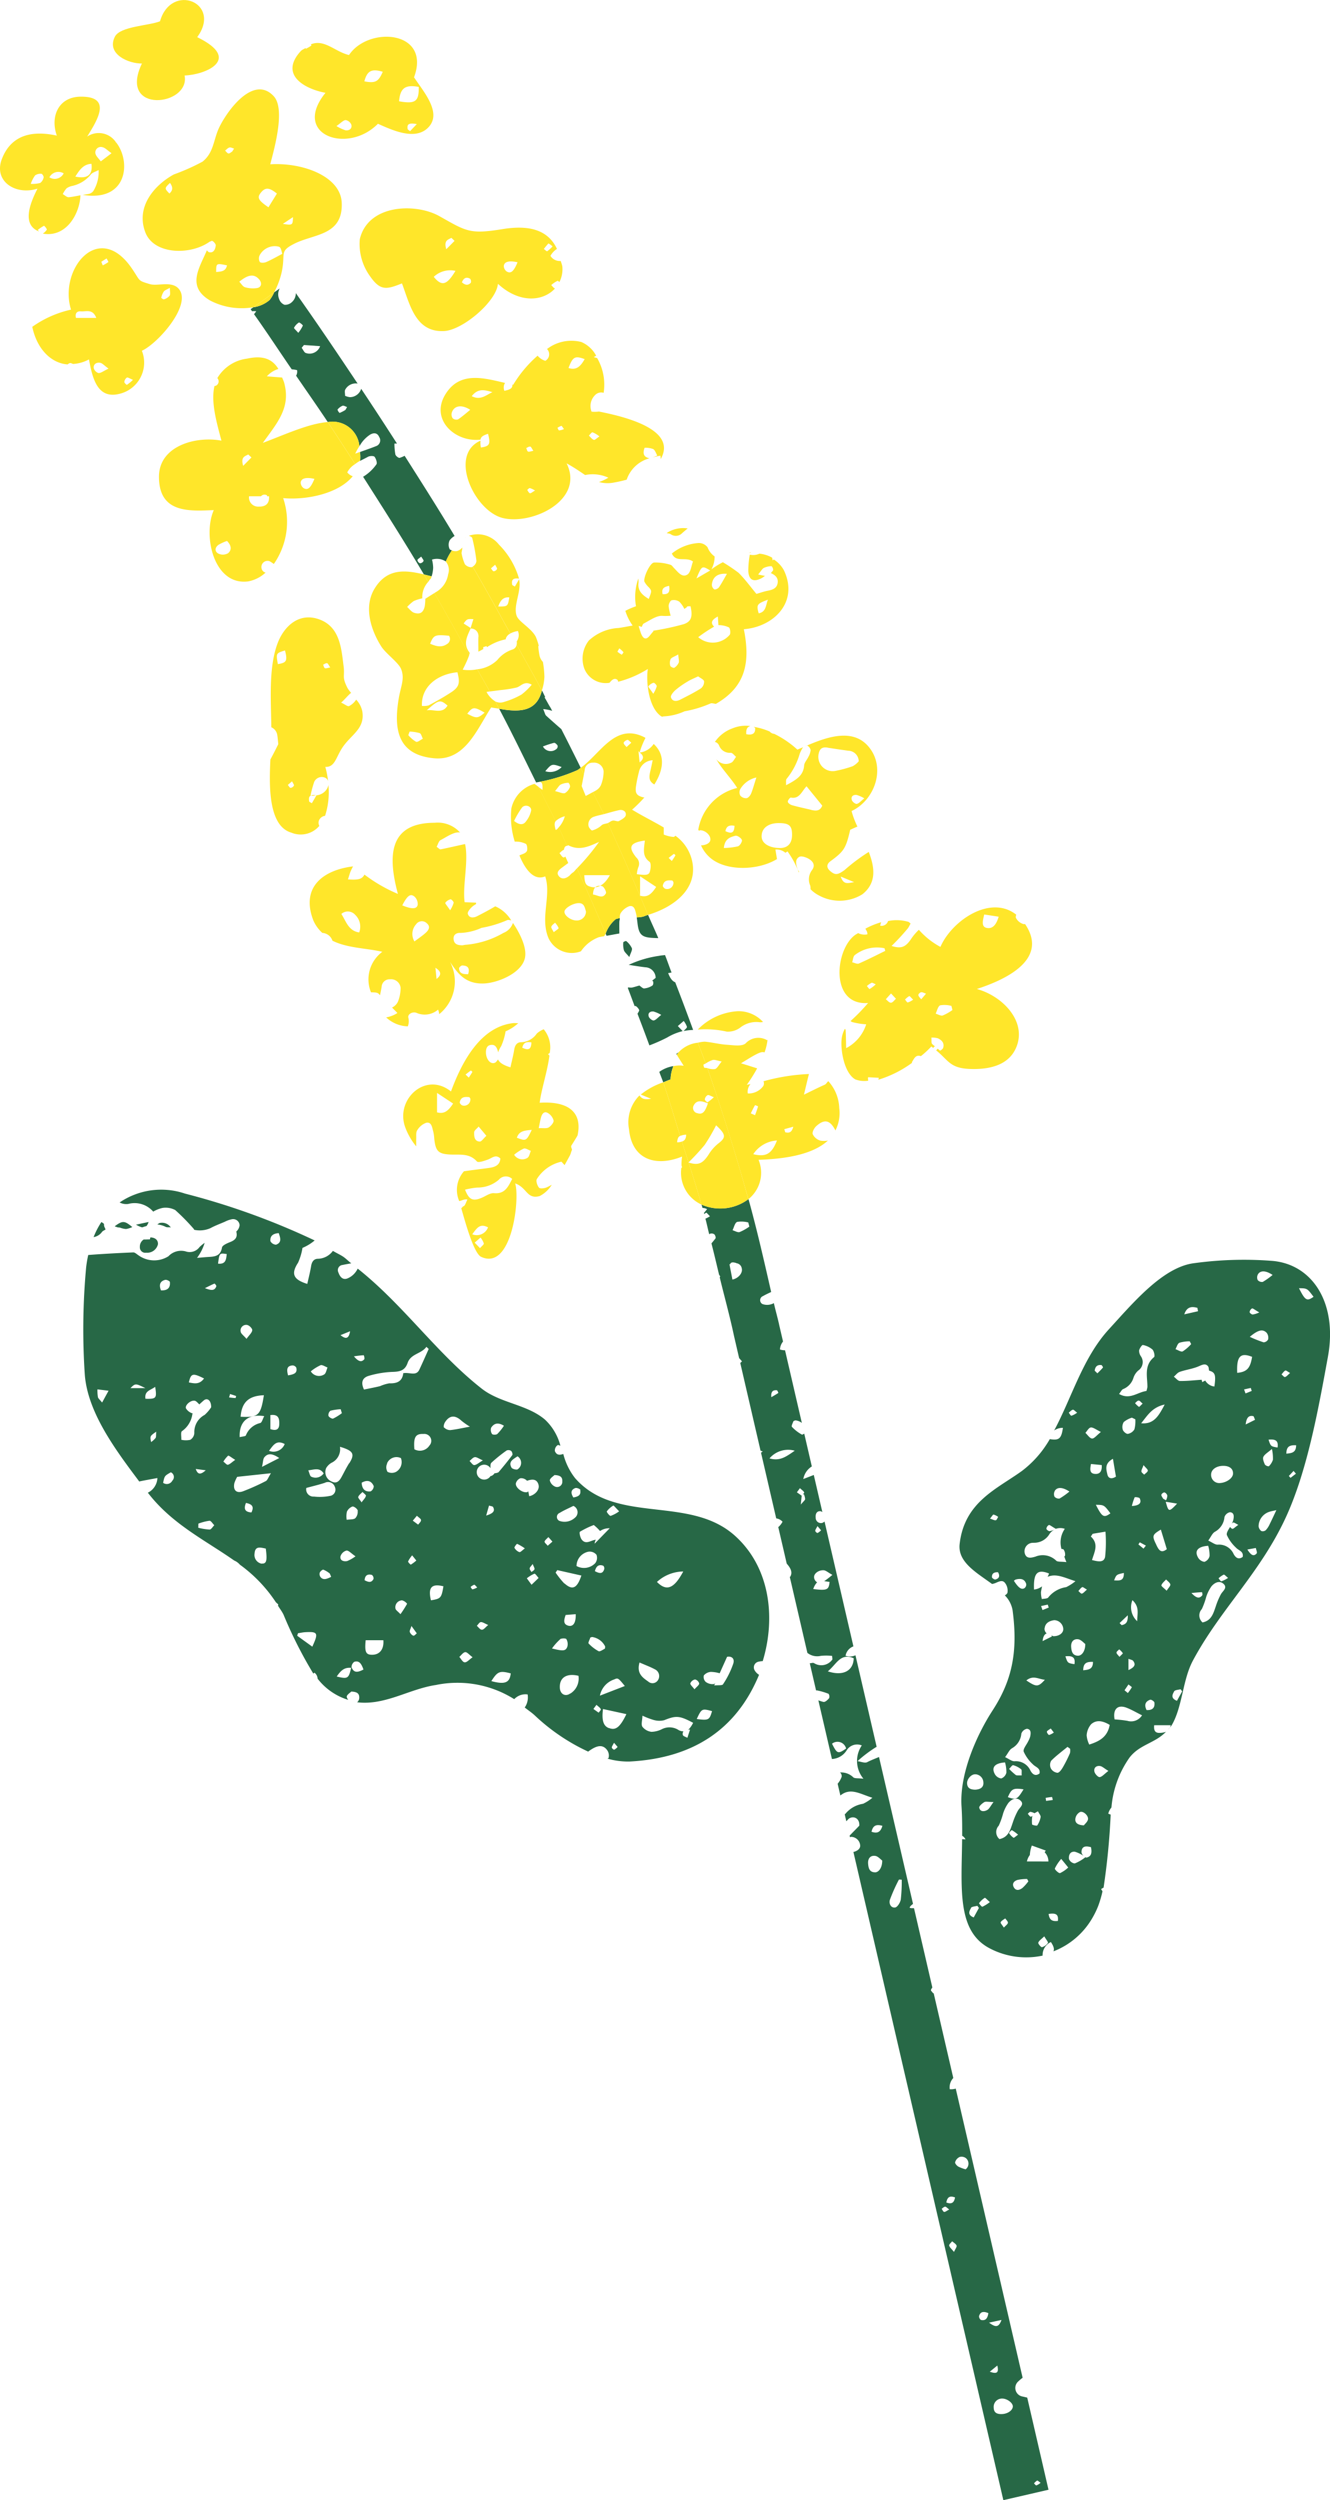
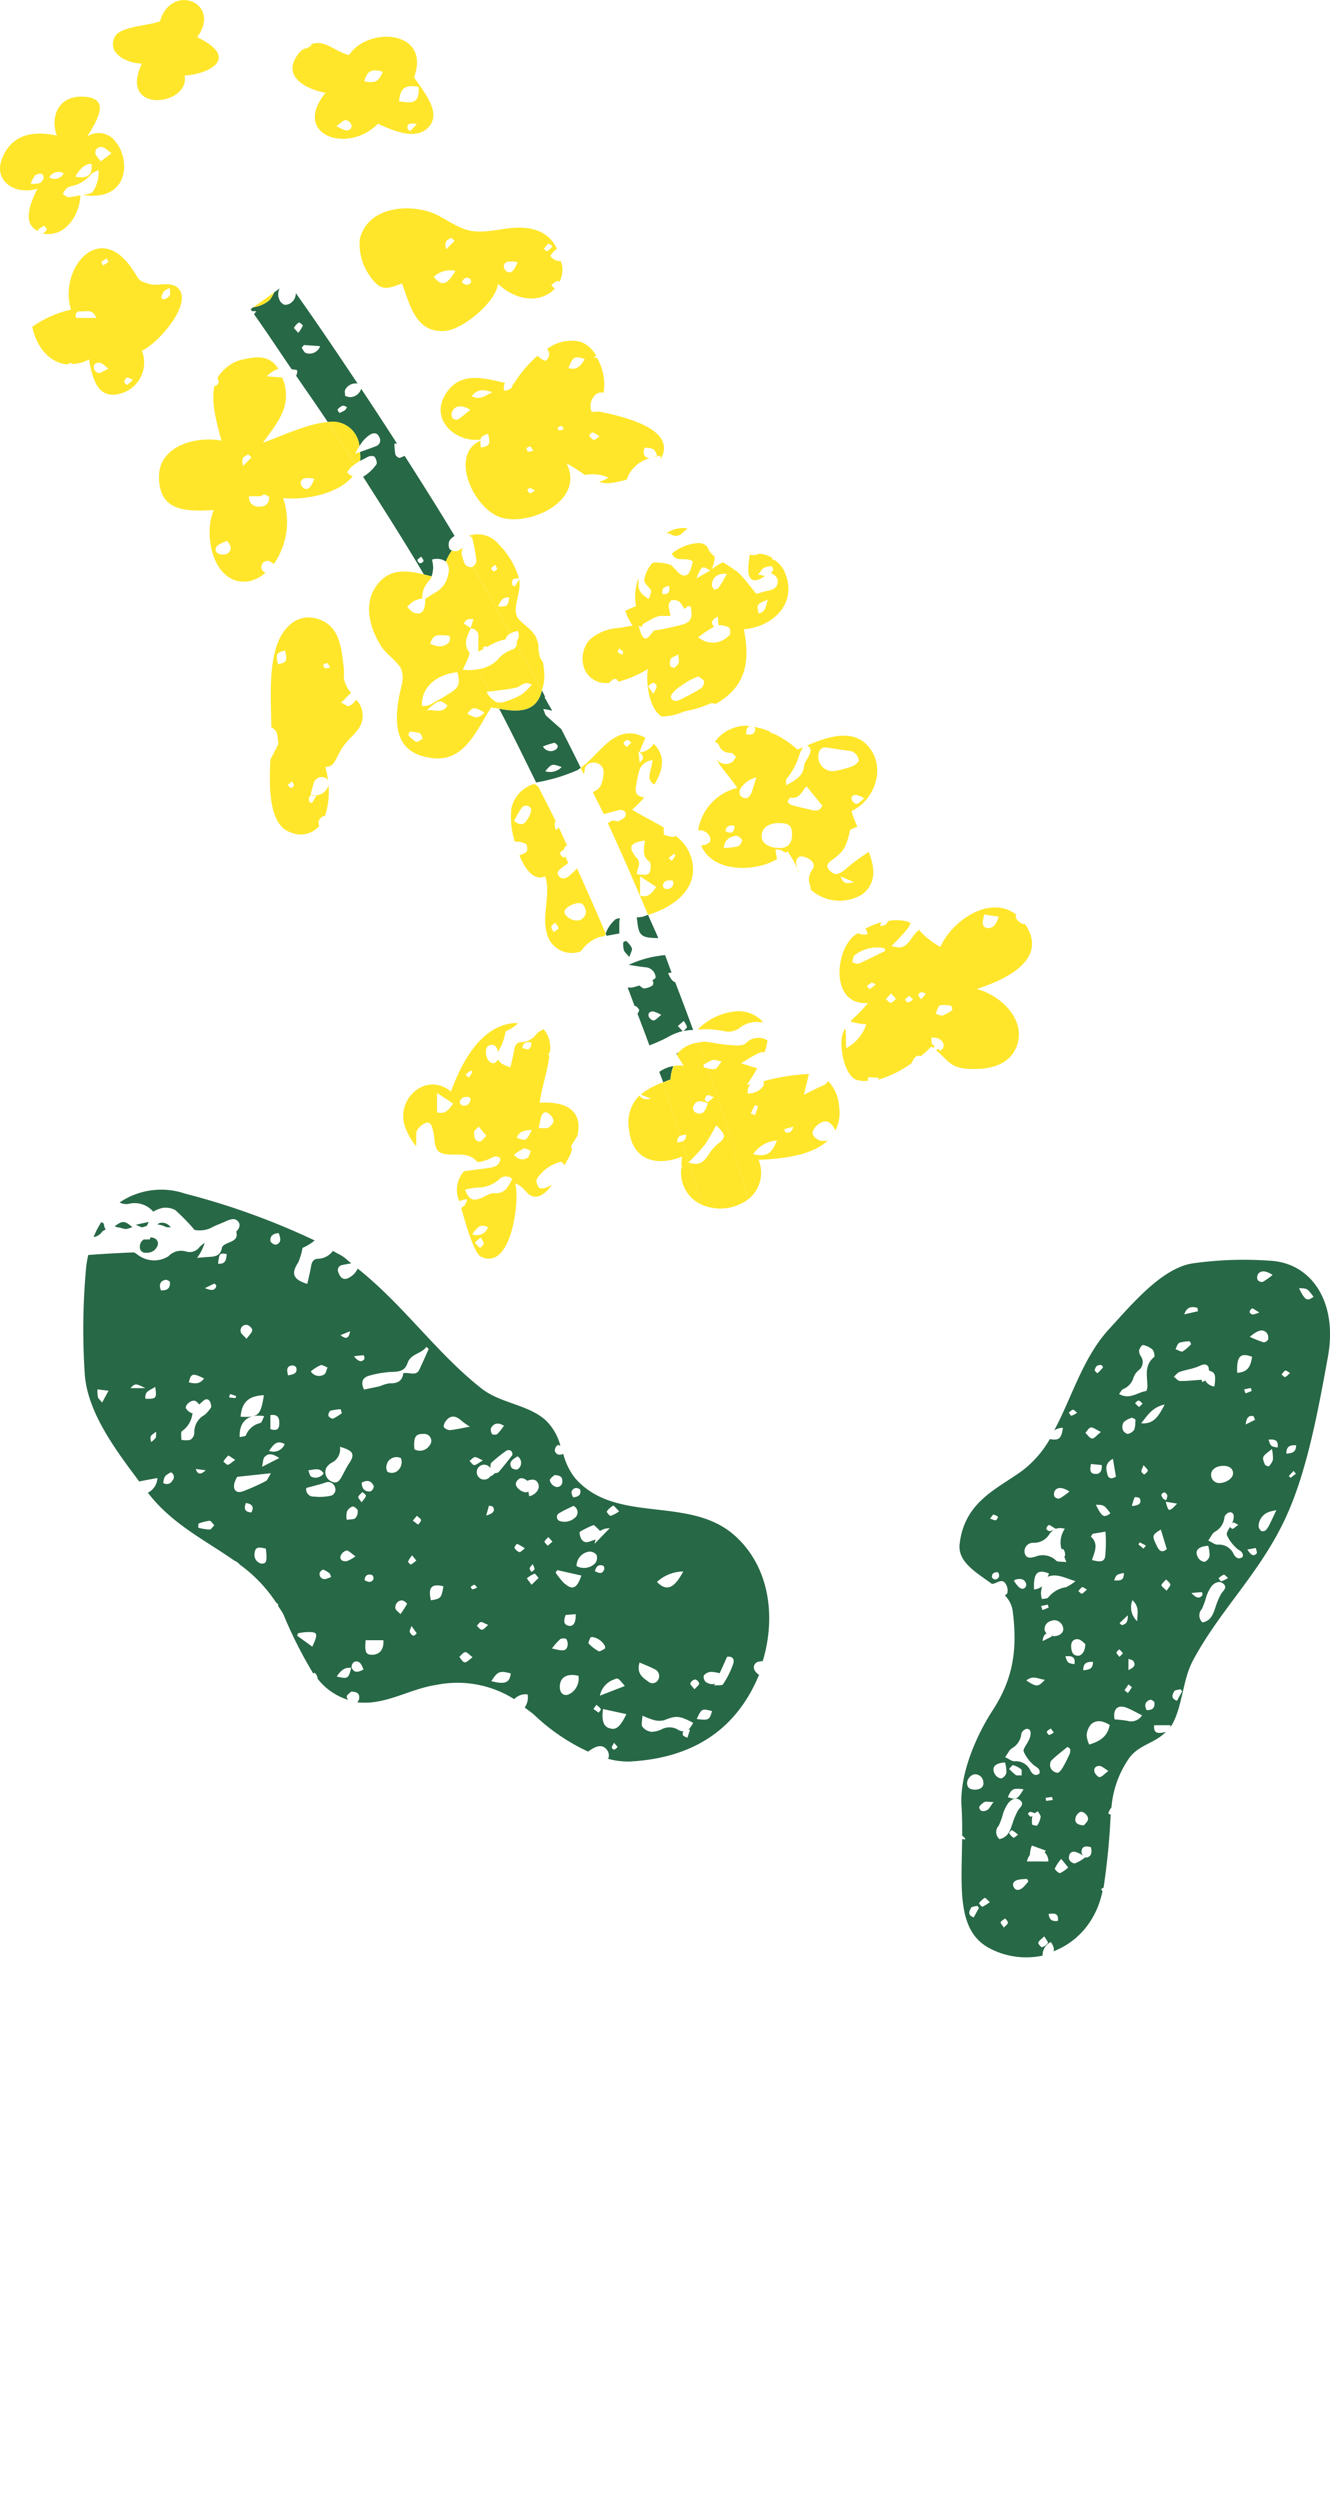
<svg xmlns="http://www.w3.org/2000/svg" width="125.076" height="234.953" viewBox="0 0 125.076 234.953">
  <g id="Group_23" data-name="Group 23" transform="translate(-437.441 -343.731)">
    <path id="Path_266" data-name="Path 266" d="M501.979,434.665c1.23,2.32,2.338,4.624,3.482,6.932a1.548,1.548,0,0,1,.172-.034,16.284,16.284,0,0,0,3.719-1.132c.1-.059.2-.145.3-.215q-.892-1.813-1.822-3.631c-.479-.42-.959-.838-1.428-1.268-.1-.09-.121-.26-.279-.62a3.74,3.74,0,0,1,.844.168c-.049-.094-.092-.188-.141-.281-.206-.308-.368-.66-.581-.992.029-.017.045-.007.073-.021-.11-.209-.2-.415-.313-.625C505.526,434.878,504.037,435.048,501.979,434.665Zm4.341,5.873c.606-.716.619-.719,1.54-.395A1.488,1.488,0,0,1,506.32,440.538Zm.824-2.668c.094-.018.258.139.331.254a.319.319,0,0,1-.078.3.833.833,0,0,1-1.3-.212A8.847,8.847,0,0,1,507.144,437.869Z" transform="translate(-17.599 -24.329)" fill="#276846" />
    <path id="Path_267" data-name="Path 267" d="M470.105,382.769l-.255.182c.046.065.087.129.132.194a2.45,2.45,0,0,1,.394,0,2.493,2.493,0,0,1-.21.273c1.234,1.735,2.359,3.458,3.547,5.187a3.011,3.011,0,0,1,.5.073.738.738,0,0,1-.088.525c.994,1.454,2.021,2.911,2.982,4.361a2.538,2.538,0,0,1,2.973,2.271,3.041,3.041,0,0,1,.99-1.085c.311-.187.675-.228.869.213a.571.571,0,0,1-.3.86c-.433.175-.952.353-1.506.551a3.63,3.63,0,0,1,.013.831c.249-.127.5-.249.741-.382.167-.092.535-.1.615,0,.144.184.273.591.172.716a4.177,4.177,0,0,1-1.234,1.154c-.006,0-.013,0-.019,0,1.957,3.069,3.914,6.136,5.723,9.187.244.059.484.118.727.181a3.12,3.12,0,0,0,.143-.807,3.411,3.411,0,0,0-.108-.77,1.528,1.528,0,0,1,1.3.178,6.035,6.035,0,0,1,.567-1.043c-.089-.033-.184-.068-.21-.121a.958.958,0,0,1,0-.818,1.479,1.479,0,0,1,.468-.415c-1.5-2.506-3.1-5.021-4.7-7.536a3.089,3.089,0,0,1-.463.195c-.113.025-.366-.177-.406-.318a5.489,5.489,0,0,1-.089-1.026h.24q-1.65-2.571-3.368-5.149a1.116,1.116,0,0,1-1.061.788,1.619,1.619,0,0,1-.451-.127c0-.215-.064-.433.012-.578a1.119,1.119,0,0,1,1.167-.571c-1.892-2.831-3.8-5.663-5.816-8.505a1.1,1.1,0,0,1-.367.847.908.908,0,0,1-.7.252.873.873,0,0,1-.5-.542,1.151,1.151,0,0,1,.055-.995l-.53.377a3.091,3.091,0,0,1-.417.708A2.945,2.945,0,0,1,470.105,382.769ZM485.89,406.2c.109.193.25.339.22.415a.411.411,0,0,1-.328.217.393.393,0,0,1-.248-.3C485.534,406.448,485.715,406.358,485.89,406.2Zm-7.4-14.174c.115-.039.284.077.429.123-.052.09-.1.18-.156.27a3.482,3.482,0,0,1-.547.283.691.691,0,0,1-.2-.311A1.234,1.234,0,0,1,478.487,392.028Zm-2.107-5.6a1.047,1.047,0,0,1-1.327.648c-.161-.029-.274-.322-.409-.493l.218-.262Zm-2-2.226c.05-.031.393.239.374.3a3.171,3.171,0,0,1-.427.674c-.206-.24-.424-.421-.4-.475A1.3,1.3,0,0,1,474.384,384.206Z" transform="translate(-8.838 -10.164)" fill="#276846" />
    <path id="Path_268" data-name="Path 268" d="M524.889,479.862l.044.068c.044-.083.125-.156.174-.238C525.039,479.764,524.954,479.784,524.889,479.862Z" transform="translate(-23.847 -37.076)" fill="#276846" />
    <path id="Path_269" data-name="Path 269" d="M517.042,463.812c0-.34-.01-.711,0-1.082,0-.12.041-.225.044-.351a1.275,1.275,0,0,0-.386.088,3.118,3.118,0,0,0-.949,1.358c.028.068.061.137.089.205C516.215,463.966,516.538,463.9,517.042,463.812Z" transform="translate(-21.356 -32.355)" fill="#276846" />
    <path id="Path_270" data-name="Path 270" d="M524.016,481.486a3.111,3.111,0,0,0-1.327.541c.114.327.257.657.369.983.236-.089.431-.187.689-.273A3.607,3.607,0,0,1,524.016,481.486Z" transform="translate(-23.247 -37.565)" fill="#276846" />
    <path id="Path_271" data-name="Path 271" d="M519.77,462.181c.022.149.047.3.063.447.124,1.169.377,1.433,1.514,1.484.151.007.3.014.452.014-.3-.726-.654-1.46-.961-2.187-.18.054-.357.143-.534.184A3.374,3.374,0,0,1,519.77,462.181Z" transform="translate(-22.451 -32.235)" fill="#276846" />
-     <path id="Path_272" data-name="Path 272" d="M518.031,465.448a2.063,2.063,0,0,0,.06.744c.067.188.257.334.508.638.12-.383.3-.647.239-.837a1.941,1.941,0,0,0-.533-.668C518.279,465.3,518.033,465.4,518.031,465.448Z" transform="translate(-21.975 -33.157)" fill="#276846" />
-     <path id="Path_273" data-name="Path 273" d="M528.144,499.184c.03.105.071.213.1.319a.932.932,0,0,1,.426.112c-.113.147-.2.234-.287.356.01.039.017.077.028.115a.775.775,0,0,1,.167-.137c.047-.021.188.167.364.335a2.633,2.633,0,0,1-.429.225c.135.492.228.978.359,1.471.018-.014.035-.03.053-.044a.45.45,0,0,1,.419.04c.092.073.169.321.116.391-.12.161-.254.311-.378.47.255.984.479,1.963.717,2.944.038.069.109.12.1.172-.006.034-.033.038-.041.069.442,1.827.956,3.668,1.338,5.483l.489,2.112c.086.089.182.21.269.3l-.163.156,1.907,8.24c.07.031.1.031.207.068-.083.07-.106.074-.161.128l1.428,6.168a.989.989,0,0,1,.594.313,1.754,1.754,0,0,1-.4.509l.794,3.429c.334.381.591.8.328,1.234-.009.015-.028,0-.039.017l1.653,7.136a1.481,1.481,0,0,0,1.264.28,4.988,4.988,0,0,1,1.062.005c.009.109.02.219.03.329a1.271,1.271,0,0,1-1.723.353c-.148-.078-.276.028-.409,0l.593,2.561c.031.006.062,0,.093,0a6.377,6.377,0,0,1,1.079.318.442.442,0,0,1,.055.412c-.132.161-.372.382-.523.353s-.329-.1-.487-.143l1.276,5.507a1.731,1.731,0,0,0,1.388-.82,1.15,1.15,0,0,1,1.421-.457,2.607,2.607,0,0,0,.154,3.13c-.51-.064-.824-.007-.959-.136a1.631,1.631,0,0,0-1.24-.452.46.46,0,0,1,.151.4,2.032,2.032,0,0,1-.379.659l.257,1.106c.952-.78,1.853-.142,3.012.212a4.024,4.024,0,0,1-.876.565,2.664,2.664,0,0,0-1.683.967c-.007.01-.038,0-.047.012l.153.664c.107-.093.175-.216.309-.287.447-.234.956.057.913.7-.25.264-.59.606-.911.933l.037.156c.038-.008.066-.032.105-.038a.873.873,0,0,1,.851.8c.024.315-.26.53-.636.624l14.1,60.913,4.247-.98-2-8.656c-.162-.039-.354-.087-.5-.116a.816.816,0,0,1-.359-1.393,5.083,5.083,0,0,1,.425-.36l-6.29-27.174a1.486,1.486,0,0,1-.565.058,1.29,1.29,0,0,1,.335-1.052l-1.847-7.979-.033.028-.222-.267c0-.149.089-.2.131-.294l-1.722-7.441c-.145-.028-.244.031-.418-.055.078-.189.212-.249.322-.363L544.839,551.1c-.373.162-.759.3-1.108.484-.225.119-.606-.053-.915-.092a11.95,11.95,0,0,1,1.8-1.353l-1.991-8.6a1.214,1.214,0,0,1-.933.047,1.162,1.162,0,0,1,.74-.883l-2.715-11.729a1.513,1.513,0,0,1-.185.119.491.491,0,0,1-.647-.465c-.039-.355.083-.663.465-.625.041,0,.119.064.161.076l-.806-3.483-.984.382a1.769,1.769,0,0,1,.8-1.185l-.712-3.078c-.076.031-.174.111-.221.087a3.783,3.783,0,0,1-.942-.73c-.064-.065.069-.339.137-.506.021-.052.126-.084.2-.1a1.155,1.155,0,0,1,.6.241l-1.581-6.83a1.476,1.476,0,0,1-.476-.073,1.29,1.29,0,0,1,.287-.748l-.346-1.492c-.147-.7-.36-1.415-.516-2.117a1.306,1.306,0,0,1-1.073.087.41.41,0,0,1,.047-.745c.25-.148.511-.264.772-.388-.662-2.9-1.319-5.8-2.133-8.733A4.412,4.412,0,0,1,528.144,499.184ZM559.708,619.1c.049-.022.162.1.327.209a1.5,1.5,0,0,1-.394.246c-.058.012-.151-.121-.227-.189A1.23,1.23,0,0,1,559.708,619.1Zm-7.819-21.487c-.223-.282-.41-.425-.45-.6-.025-.108.177-.267.279-.4.146.132.353.241.415.4C552.178,597.128,552.021,597.318,551.89,597.616Zm5.534,14.5c.014.365-.465.718-1.022.737-.429.016-.768-.094-.778-.616a.783.783,0,0,1,.759-.841C556.833,611.368,557.409,611.767,557.424,612.119Zm-2.163-3.248.706-.574C556.117,608.949,555.955,609.114,555.261,608.871Zm1.1-4.861c-.276.74-.564.7-1.173.256Zm-1.238-.646c-.064.482-.249.744-.69.651a.414.414,0,0,1-.184-.358C554.363,603.209,554.68,603.18,555.122,603.364Zm-2.733-14.658a.679.679,0,0,1,.614.093.667.667,0,0,1-.02,1.057,3.628,3.628,0,0,1-.684-.255c-.143-.085-.332-.3-.3-.415A.772.772,0,0,1,552.389,588.705Zm-.4,3.786c-.087.513-.321.661-.819.484C551.26,592.474,551.477,592.3,551.985,592.491Zm-.936.872c.1,0,.2.129.389.268-.241.122-.37.243-.479.227-.091-.015-.157-.188-.235-.292C550.832,593.493,550.938,593.368,551.049,593.363Zm-6.615-31.419c-.514-.023-.594-.42-.625-.818-.036-.467.207-.789.666-.727.269.036.5.326.661.436C545.148,561.5,544.812,561.961,544.434,561.944Zm2.27.7c.021-.042.205-.006.268-.006a14.516,14.516,0,0,1-.091,1.865c-.048.284-.319.72-.532.747-.423.054-.6-.4-.487-.735A15.925,15.925,0,0,1,546.7,562.644Zm-1.548-5.074c-.179.614-.483.747-1.024.563C544.255,557.583,544.526,557.386,545.156,557.569Zm-4.735-7.716a.83.83,0,0,1,1.319.457C540.986,550.832,540.9,550.806,540.421,549.854Zm2.035-8.033c-.028,1.18-.99,1.714-2.434,1.234C540.829,542.41,541.209,541.278,542.456,541.82Zm-3.408-12.413.339.393a1.419,1.419,0,0,1-.331.255c-.044.017-.217-.13-.216-.2C538.841,529.742,538.937,529.629,539.048,529.407Zm-.316,4.821c-.045-.339.4-.7.9-.672.209.013.407.207.818.433a8.476,8.476,0,0,1-.771.594c.148.017.29.034.508.068-.076.753-.222.823-1.536.671a1.634,1.634,0,0,1,.362-.633A.609.609,0,0,1,538.732,534.229Zm-1.335-8.388c.179.168.339.263.4.4.016.037-.062.115-.117.182l.088-.011a1.3,1.3,0,0,1,.12.457c-.011.111-.156.209-.409.516.044-.431.064-.631.084-.836l-.451-.319Zm-2.181-9.206c.06,0,.16.251.152.257-.19.13-.391.242-.66.4C534.66,516.747,534.872,516.608,535.216,516.635Zm1.7,5.682c-.825.575-1.407,1.007-2.38.727A2.3,2.3,0,0,1,536.917,522.317Zm-5.42-21.5a2.544,2.544,0,0,1,1.044.055c.032.129.066.259.1.388a4.544,4.544,0,0,1-.913.514c-.186.057-.441-.107-.665-.171C531.2,501.327,531.282,500.9,531.5,500.815Zm-.065,3.871-.014.015a.569.569,0,0,1,.509.476c.117.431-.31.943-.877,1.06-.091-.469-.18-.937-.277-1.439.026-.009.042,0,.068-.01C530.892,504.625,531.048,504.558,531.432,504.686Z" transform="translate(-24.734 -42.252)" fill="#276846" />
+     <path id="Path_272" data-name="Path 272" d="M518.031,465.448a2.063,2.063,0,0,0,.06.744c.067.188.257.334.508.638.12-.383.3-.647.239-.837a1.941,1.941,0,0,0-.533-.668C518.279,465.3,518.033,465.4,518.031,465.448" transform="translate(-21.975 -33.157)" fill="#276846" />
    <path id="Path_274" data-name="Path 274" d="M518.7,468.055c.517.082,1.034.164,1.554.228a1.008,1.008,0,0,1,.982.994c-.076.065-.217.169-.335.273.027.017.057.02.084.036a.45.45,0,0,1-.036.4,1.681,1.681,0,0,1-.815.287c-.109-.005-.292-.173-.425-.275-.24.061-.473.145-.715.193a1.106,1.106,0,0,1-.329-.024c-.014.024-.034.036-.049.06.226.573.425,1.142.646,1.715.017-.006.037-.018.055-.024.079-.024.393.308.37.435a1.561,1.561,0,0,1-.161.292c.379.993.759,1.988,1.119,2.979a15.462,15.462,0,0,0,1.671-.741,5.294,5.294,0,0,1,1.46-.6c-.181-.189-.321-.337-.455-.476l.551-.479a1.827,1.827,0,0,1,.306.553c.014.094-.165.231-.318.392a5.651,5.651,0,0,1,.9-.1q-.816-2.236-1.684-4.48c-.263-.1-.471-.358-.665-.862.108-.02.213-.033.32-.057-.215-.548-.395-1.091-.617-1.641-.18.031-.368.03-.545.073A10.071,10.071,0,0,0,518.7,468.055Zm2.357,5.225c-.137.025-.412-.191-.467-.354-.115-.334.117-.519.44-.488a3.182,3.182,0,0,1,.731.321C521.428,473.018,521.258,473.245,521.054,473.28Z" transform="translate(-22.135 -33.65)" fill="#276846" />
    <path id="Path_275" data-name="Path 275" d="M456.01,502.012a1.079,1.079,0,0,0,.2-.385l-1.184.252a2.389,2.389,0,0,0,.573.255c.036-.018.075-.014.111-.033A2.283,2.283,0,0,1,456.01,502.012Z" transform="translate(-4.795 -43.057)" fill="#276846" />
    <path id="Path_276" data-name="Path 276" d="M450.275,501.632a8,8,0,0,0-.734,1.418,1.2,1.2,0,0,0,.78-.471c.1-.135.231-.156.345-.245-.041-.149-.153-.268-.14-.444C450.534,501.755,450.381,501.709,450.275,501.632Z" transform="translate(-3.3 -43.059)" fill="#276846" />
    <path id="Path_277" data-name="Path 277" d="M453.34,502.29a2.253,2.253,0,0,0,.592-.185c-.733-.609-.916-.617-1.647-.08.078.074.156.052.235.1.1.031.2,0,.3.051A2.009,2.009,0,0,0,453.34,502.29Z" transform="translate(-4.048 -43.059)" fill="#276846" />
    <path id="Path_278" data-name="Path 278" d="M457.773,501.889a2.074,2.074,0,0,1,.778.213c.155.085.337.019.5.067a.99.99,0,0,0-1.04-.425C457.908,501.77,457.858,501.846,457.773,501.889Z" transform="translate(-5.544 -43.081)" fill="#276846" />
    <path id="Path_279" data-name="Path 279" d="M493.352,522.3c-.335.113-.626.134-.794-.276a.616.616,0,0,1,.258-.551c.116-.035.175.037.263.056a5.1,5.1,0,0,0-1.443-2.45c-1.687-1.447-4.2-1.542-5.957-2.919-4.232-3.314-7.347-7.859-11.663-11.28a1.839,1.839,0,0,1-.957.922c-.467.185-.723-.176-.859-.564a.487.487,0,0,1,.4-.7c.245-.052.549-.105.813-.154-.254-.188-.465-.417-.729-.6-.31-.212-.674-.371-1-.57a1.788,1.788,0,0,1-1.4.743c-.4,0-.585.29-.649.69-.092.561-.236,1.113-.359,1.672-1.34-.409-1.538-.968-.867-1.99a5.594,5.594,0,0,0,.415-1.394,4.506,4.506,0,0,0,1.146-.7,68.062,68.062,0,0,0-12.2-4.405,6.966,6.966,0,0,0-6.141.834,1.317,1.317,0,0,0,.813.14,2.308,2.308,0,0,1,2.344.724,2.946,2.946,0,0,1,.877-.349,1.928,1.928,0,0,1,1.195.2,20.441,20.441,0,0,1,1.788,1.825c-.023.013-.028.007-.051.02a2.469,2.469,0,0,0,1.575-.146c.431-.234.9-.405,1.351-.6a2.487,2.487,0,0,1,.64-.231.608.608,0,0,1,.75.556.931.931,0,0,1-.312.593c.11.458.009.755-.551.98-.3.119-.758.31-.794.527-.135.807-.68.852-1.287.884-.263.014-.525.042-1.058.086a4.591,4.591,0,0,0,.716-1.415,3.565,3.565,0,0,0-.484.4,1.15,1.15,0,0,1-1.223.429,1.634,1.634,0,0,0-1.7.434,2.527,2.527,0,0,1-2.831-.1c-.156-.1-.322-.268-.477-.263-1.412.06-2.825.135-4.234.244a10.734,10.734,0,0,0-.2,1.183,63.78,63.78,0,0,0-.124,10.062c.276,3.585,2.908,7.09,5.131,10.054.01,0,0-.018.012-.02.508-.108,1.022-.195,1.686-.319a1.612,1.612,0,0,1-.9,1.379c2.267,2.954,5.381,4.451,8.121,6.374a1.445,1.445,0,0,1,.537.391,13.589,13.589,0,0,1,3.386,3.535l.222.2c-.009.039-.02.076-.029.114.172.286.372.535.524.849a40.5,40.5,0,0,0,2.8,5.536c.043-.028.068-.056.112-.085a.769.769,0,0,1,.292.564,5.746,5.746,0,0,0,2.887,1.992.632.632,0,0,1-.148-.281c-.013-.187.332-.4.428-.5.593.018.768.222.748.605a.532.532,0,0,1-.2.4c2.622.324,4.914-1.257,7.413-1.623a10.032,10.032,0,0,1,7.364,1.332,1.45,1.45,0,0,1,1.258-.445,1.649,1.649,0,0,1-.272,1.228c.328.263.66.472.987.784a18.742,18.742,0,0,0,4.98,3.362c.808-.607,1.385-.714,1.8-.116a.87.87,0,0,1,.111.729c-.013.027-.068.023-.091.049a7.113,7.113,0,0,0,2.05.271c5.968-.305,10.064-2.99,12.2-8.151a1.194,1.194,0,0,1-.407-.41.546.546,0,0,1,.354-.823,2.71,2.71,0,0,1,.4-.055c1.247-4.119.679-8.88-2.679-11.838a7.438,7.438,0,0,0-1.2-.857c-4.274-2.467-10.268-.5-13.769-4.5A6.121,6.121,0,0,1,493.352,522.3Zm-43.372-4.832c-.217-.27-.353-.373-.391-.5a3.783,3.783,0,0,1-.046-.738l1.044.128Zm2.663-1.353c.468-.462.468-.462,1.413,0Zm2.33-.125c.164,1.084.107,1.146-.916,1.124C453.946,516.37,454.528,516.32,454.974,515.992Zm.034,4.812a2.14,2.14,0,0,1-.418.38c-.117-.56-.117-.56.482-.977C455.043,520.532,455.075,520.7,455.008,520.8Zm.507-13.879c-.188-.484-.122-.849.4-.985.127-.033.431.116.439.2C456.414,506.719,456.1,506.956,455.515,506.925Zm1.079,17.871a.589.589,0,0,1-.874.219c.135-.654.135-.654.724-.991A.484.484,0,0,1,456.594,524.8Zm2.975-9.588c-.449.605-.933.463-1.428.372C458.335,514.717,458.5,514.672,459.569,515.208Zm-1.308,5.768a2,2,0,0,1-.828-.006c.014-.281-.08-.716.062-.814a2.333,2.333,0,0,0,.975-1.6c0-.021.029-.039.036-.06a1.092,1.092,0,0,1-.631-.465c-.146-.289.44-.819.833-.728.129.03.283.212.415.343.145-.132.29-.27.432-.385.326-.264.687.013.683.651a3.614,3.614,0,0,1-.609.716,1.821,1.821,0,0,0-.975,1.71A.8.8,0,0,1,458.26,520.977Zm1.467,2.86c-.521.463-.759.385-.941-.123Zm.362,5.57a5.362,5.362,0,0,1-1.063-.169l.009-.389a4.918,4.918,0,0,1,1.039-.269c.145-.008.3.271.457.42C460.384,529.144,460.24,529.4,460.089,529.407Zm-.438-22.687c.425-.209.657-.334.9-.428.025-.009.192.188.172.247C460.572,506.973,460.265,506.954,459.651,506.72Zm45.62,41.484-.25.775c-.148-.087-.393-.146-.426-.265a.371.371,0,0,1,.06-.342.92.92,0,0,1-.475-.132,1.577,1.577,0,0,0-1.54-.082,2.309,2.309,0,0,1-1,.258,1.272,1.272,0,0,1-.85-.478c-.137-.212-.009-.6.007-1.042a6.916,6.916,0,0,0,1.034.4,1.913,1.913,0,0,0,1,.03c1.119-.443,1.429-.448,2.728.242a2.407,2.407,0,0,1-.455.659C505.167,548.227,505.186,548.194,505.271,548.2Zm1.935-5.421a3.263,3.263,0,0,1,.852.13l.695-1.545c.3-.078.745.063.59.617a8.257,8.257,0,0,1-.974,1.967c-.073.122-.441.065-.826.106.039-.084.065-.143.1-.223-.034.02-.055.072-.092.086a1.056,1.056,0,0,1-.808-.2.635.635,0,0,1-.177-.6A.929.929,0,0,1,507.207,542.783Zm.135,3.685c-.247.847-.314.885-1.439.745C506.362,546.223,506.386,546.211,507.342,546.468Zm-1.6-2.976a.544.544,0,0,1,.391.379c-.006.158-.234.307-.445.549-.183-.251-.415-.433-.388-.562A.594.594,0,0,1,505.745,543.492Zm-1.108-10.148c-.867,1.637-1.583,1.89-2.474.986A3.73,3.73,0,0,1,504.636,533.344Zm-2.645,9.209a.7.7,0,0,1,.263,1.01.6.6,0,0,1-.922.119c-.53-.37-1.1-.762-.808-1.782C501.092,542.148,501.558,542.318,501.992,542.553Zm-9.474-18.268c.591.018.767.222.746.605a.492.492,0,0,1-.635.5.871.871,0,0,1-.541-.6C492.075,524.6,492.421,524.389,492.518,524.285Zm1.786,2.9a.652.652,0,0,1,.159,1.1,1.444,1.444,0,0,1-1.492.3.41.41,0,0,1,.047-.745C493.435,527.581,493.887,527.388,494.3,527.181Zm-3.275-1.97c.118.431-.31.943-.878,1.06-.028-.151-.059-.311-.089-.463-.042.028-.068.078-.114.086-.467.071-1.119-.449-1.052-.839a.718.718,0,0,1,.416-.471.73.73,0,0,1,.632.237C490.477,524.637,490.877,524.655,491.029,525.212Zm-.388,7.928c-.027.1-.18.173-.279.257-.061-.113-.173-.227-.168-.336s.131-.206.283-.421C490.571,532.9,490.669,533.037,490.642,533.139Zm-2.87-13.489a5.076,5.076,0,0,1-.623.774c-.1.087-.44.081-.492,0a.682.682,0,0,1-.088-.588C486.817,519.438,487.193,519.292,487.772,519.65Zm-1.187,3.482a14.14,14.14,0,0,1,1.444-1.161.446.446,0,0,1,.418.04c.092.073.168.321.116.391-.415.556-.857,1.095-1.308,1.623a1.019,1.019,0,0,1-.383.089c0,.007.007.023,0,.029-.084.109-.244.241-.359.231a.7.7,0,1,1,0-.732C486.5,523.452,486.486,523.226,486.585,523.132Zm.177,4.172c.182.353.018.578-.658.785l.268-.939C486.505,527.2,486.713,527.21,486.761,527.3Zm-.97-4.4c-.383.223-.587.422-.807.44-.137.012-.3-.247-.447-.385.164-.127.317-.335.495-.359S485.408,522.741,485.792,522.906Zm-.533,11.939a1.633,1.633,0,0,1-.44.18c-.056,0-.122-.146-.183-.225a1.32,1.32,0,0,1,.338-.209C485.023,534.575,485.113,534.708,485.259,534.844Zm-8-20.255c.689-.015,1.2-.1,1.457-.843.3-.873,1.292-.845,1.766-1.512l.218.2c-.291.644-.574,1.291-.874,1.93-.308.659-.891.239-1.519.346-.089.768-.586.978-1.306.951a3.626,3.626,0,0,0-.879.267c-.5.121-1.012.215-1.508.319-.369-.78-.049-1.155.484-1.3A9.217,9.217,0,0,1,477.262,514.589Zm-2.872,10.418c.516-.3.927-.2,1.145.321a.591.591,0,0,1-.292.487C474.665,525.888,474.418,525.544,474.39,525.007Zm.4,1.243c-.04.187-.22.344-.4.6-.156-.242-.348-.42-.313-.516.065-.178.26-.309.4-.46C474.591,526,474.815,526.152,474.794,526.25Zm-.2-13.229c.017,0,.11.316.052.381-.234.263-.505.277-.971-.275A9.229,9.229,0,0,1,474.6,513.021Zm-.57,14.615a.875.875,0,0,1-.22.7c-.158.139-.476.1-.81.151a2.086,2.086,0,0,1,.019-.759.931.931,0,0,1,.521-.489C473.676,527.212,474,527.471,474.029,527.637Zm-.8-4.468c-.265.425-.485.877-.726,1.317-.207.375-.466.639-.93.4a.954.954,0,0,1-.5-1.268,1.392,1.392,0,0,1,.492-.483,1.412,1.412,0,0,0,.8-1.509C473.626,522,473.763,522.311,473.229,523.169Zm.09-12.4c-.119.69-.383.789-.9.365Zm-1.865,7.472a5.2,5.2,0,0,1,.977-.146l.114.373a4.9,4.9,0,0,1-.821.508c-.105.041-.391-.127-.44-.258A.517.517,0,0,1,471.454,518.238Zm-.924-4.282c.183-.055.442.136.666.216-.1.225-.141.55-.314.653a.907.907,0,0,1-1.258-.288A4.045,4.045,0,0,1,470.53,513.957Zm.294,10.18a.921.921,0,0,1-1.154.3c-.136-.057-.173-.349-.284-.6C469.958,523.772,470.446,523.548,470.824,524.137Zm-4.216-22.592c.155.447.308.884-.253,1.088a.641.641,0,0,1-.529-.327C465.755,501.774,466.1,501.576,466.609,501.545Zm-.785,17.1c.777-.1.848.342.836.845-.013.548-.324.64-.836.475Zm-2.159-8.456c.182.025.473.336.454.484-.03.236-.279.443-.539.81-.271-.319-.524-.482-.549-.674A.526.526,0,0,1,463.664,510.186Zm1.546,6.6c-.3,1.9-.517,2.087-2.186,2.013C463.109,517.449,463.758,516.825,465.209,516.782Zm.028,1.964c-.136.249-.21.594-.37.639a1.909,1.909,0,0,0-1.349,1.161c-.042.1-.332.1-.583.167C462.851,519.239,463.712,518.517,465.237,518.745Zm-3.223-2.091c.2.062.393.122.585.193,0,0-.04.192-.058.191-.2-.009-.4-.037-.605-.06C461.962,516.871,461.987,516.763,462.013,516.654Zm-.3-13.138c-.05.5-.092.971-.815.889C461.016,503.409,461.016,503.409,461.716,503.516Zm-.321,19.512a2.435,2.435,0,0,1,.45-.573c.063-.044.316.176.672.39-.333.233-.5.42-.7.463C461.7,523.334,461.538,523.13,461.394,523.028Zm2.631,4.759c-.608-.049-.721-.336-.5-.892C464.17,527.029,464.254,527.318,464.026,527.787Zm.968,4.815a.831.831,0,0,1-.659-.943c.049-.747.535-.579,1.055-.478C465.525,532.341,465.434,532.63,464.994,532.6Zm.38-7.754a20.152,20.152,0,0,1-2.119.949c-.633.232-.97-.117-.813-.785a3.361,3.361,0,0,1,.26-.571l3.174-.34C465.6,524.518,465.532,524.769,465.374,524.849Zm-.338-1.344c.108-.472.095-.743.221-.9.317-.383.716-.391,1.4.071Zm.651-1.5c.42-.546.694-1.062,1.482-.647A1.126,1.126,0,0,1,465.686,522.008Zm1.8-7.1c-.151-.566-.114-.9.433-.934a.422.422,0,0,1,.341.214C468.368,514.731,467.993,514.815,467.489,514.912Zm2.265,25.487-1.406-1.015c.025-.079.05-.158.075-.237.236-.034.472-.089.71-.1C470.26,538.988,470.343,539.121,469.753,540.4Zm1.276-6.354a.471.471,0,0,1-.573-.548c.008-.123.263-.348.35-.324a2.418,2.418,0,0,1,.605.363l.129.31A2.083,2.083,0,0,1,471.029,534.045Zm.457-7.816a4.853,4.853,0,0,1-1.562.074.676.676,0,0,1-.72-.811c.62-.168,1.186-.3,1.733-.479a.669.669,0,0,1,.949.381A.6.6,0,0,1,471.486,526.229Zm.575,16.991c.345-.5.672-.889,1.356-.82C473.169,543.41,473.082,543.463,472.061,543.22Zm.959-10.851c-.323.056-.679-.063-.6-.461a.823.823,0,0,1,.559-.531c.2-.023.435.26.85.54A3.553,3.553,0,0,1,473.02,532.368Zm.438,10.014a.617.617,0,0,1,.258-.551c.482-.145.678.211.863.726C474.085,542.8,473.681,542.927,473.458,542.383Zm1.921-8.709a.41.41,0,0,1,.145.37c-.212.416-.524.28-.838.123C474.7,533.659,475,533.563,475.378,533.674Zm-.063,7.494c-.519-.022-.634-.288-.53-1.364h1.663C476.5,540.689,476.052,541.2,475.315,541.168Zm1.478-17.979a.962.962,0,0,1,1.306-.5,1.063,1.063,0,0,1-.441,1.283.881.881,0,0,1-.817.008A.819.819,0,0,1,476.793,523.189Zm1.254,14.156c-.236-.252-.415-.358-.457-.5a.646.646,0,0,1,.623-.788.889.889,0,0,1,.468.321A10.11,10.11,0,0,1,478.047,537.345Zm1.1-5.53.4.5a3.5,3.5,0,0,1-.511.381c-.031.017-.281-.226-.26-.3A2.58,2.58,0,0,1,479.151,531.815Zm.112,7.563a.645.645,0,0,1-.326-.354c-.036-.118.072-.279.159-.558.306.424.4.556.5.689C479.481,539.236,479.327,539.407,479.263,539.378Zm.447-10.446-.489-.364.385-.463c.172.169.385.285.385.4C479.992,528.648,479.813,528.79,479.71,528.932Zm1.074-7.422a1.067,1.067,0,0,1-1.414.349c-.091-1.126.1-1.472.846-1.438a.652.652,0,0,1,.568,1.089Zm.142,14.54c-.286-1.206.057-1.59,1.175-1.315C481.894,535.833,481.832,535.9,480.926,536.05Zm1.232-16.226c-.073-.079,0-.372.095-.513.431-.662.951-.685,1.55-.128a7.239,7.239,0,0,0,.787.551c-.735.135-1.291.264-1.853.323A.788.788,0,0,1,482.158,519.824Zm1.929,22.055c-.181-.021-.329-.327-.492-.508.184-.16.358-.424.557-.447.169-.019.37.242.692.478C484.489,541.641,484.272,541.9,484.087,541.879Zm1.618-3.064c-.159-.006-.308-.234-.463-.364.124-.124.239-.338.372-.35.174-.015.362.13.7.27C486.02,538.6,485.859,538.821,485.705,538.815Zm.9,4.837c.591-.93.791-1,1.826-.732C488.319,543.794,487.87,543.991,486.607,543.653Zm2.452-21.14a.726.726,0,0,1,.023,1.228c-.079.076-.492-.021-.572-.15C488.159,523.026,488.617,522.812,489.058,522.513Zm.174,9.009a.913.913,0,0,1-.449-.4c-.035-.067.215-.388.254-.374a4.579,4.579,0,0,1,.721.425C489.487,531.36,489.316,531.554,489.232,531.522Zm1.157,3.07-.443-.606a3.084,3.084,0,0,1,.708-.433c.084-.026.266.258.4.4Zm1.212-4.035c.052-.171.24-.3.372-.446l.38.426-.447.392C491.8,530.8,491.575,530.642,491.6,530.557Zm1.461,9.154c.14-.1.546-.1.6-.012a.925.925,0,0,1,.09.719c-.159.409-.385.425-1.441.161A5.365,5.365,0,0,1,493.062,539.711Zm.511-2.279.969-.076c.029.792-.225,1.192-.673,1.088C493.328,538.319,493.4,537.919,493.573,537.432Zm.452,7.379c-.466.33-.941.055-.975-.518-.056-.957.609-1.415,1.752-1.145A1.662,1.662,0,0,1,494.025,544.811Zm-.556-10.341a7.866,7.866,0,0,1-.818-1.022l.161-.231,2.263.509C494.645,534.95,494.2,535.127,493.469,534.47Zm1.149-1.627a1.387,1.387,0,0,1,1.126-1.359.836.836,0,0,1,.75.288.825.825,0,0,1-.113.788A1.46,1.46,0,0,1,494.619,532.843Zm2.51-.034c.066.025.129.215.1.3-.143.5-.468.423-.88.206C496.456,532.789,496.728,532.662,497.128,532.809Zm-1.246,6.792c.021-.052.126-.084.2-.1a1.62,1.62,0,0,1,1.231.894c-.013.073,0,.191-.046.212-.188.1-.454.29-.577.227a3.762,3.762,0,0,1-.942-.73C495.682,540.042,495.814,539.769,495.883,539.6Zm.8,7-.476-.336c.079-.107.159-.215.289-.39.177.168.337.262.4.4C496.925,546.341,496.763,546.49,496.686,546.6Zm1.472,3.488c-.044.017-.217-.129-.217-.2,0-.113.1-.227.208-.448l.339.392A1.39,1.39,0,0,1,498.158,550.089Zm-.492-2.027c-.5-.185-.693-.7-.554-1.791l2.2.478C498.689,547.989,498.28,548.291,497.667,548.062Zm-.844-3.048a2.019,2.019,0,0,1,1.343-1.524c.359-.172.394-.122,1,.617Zm1.248-17.873c.043-.026.273.262.56.55a3.068,3.068,0,0,1-.8.428c-.1.017-.393-.372-.363-.416A1.969,1.969,0,0,1,498.071,527.141Zm-.329,2.145-1.411,1.443c-.009-.18.078-.238.095-.381-.017,0-.028.018-.045.02-.425.064-.905.488-1.282-.042-.137-.193-.236-.66-.153-.718a8.374,8.374,0,0,1,1.3-.63,4.363,4.363,0,0,1,.587.564A1.51,1.51,0,0,1,497.742,529.285Zm-2.769-3.59c.1.521-.261.619-.643.694-.272-.415-.238-.73.181-.887C494.632,525.458,494.954,525.6,494.973,525.7Z" transform="translate(-2.937 -41.93)" fill="#276846" />
    <path id="Path_280" data-name="Path 280" d="M455.889,503.813a.78.78,0,0,0-.364.7.507.507,0,0,0,.59.542,1.035,1.035,0,0,0,1.111-.791c.028-.391-.254-.633-.707-.647-.025.063-.029.1-.058.191C456.272,503.8,456.083,503.825,455.889,503.813Z" transform="translate(-4.931 -43.599)" fill="#276846" />
    <path id="Path_281" data-name="Path 281" d="M564.4,571.251a7.37,7.37,0,0,0,4.919.655,1.354,1.354,0,0,1,.779-1.278c.259.391.341.649.24.876a7.217,7.217,0,0,0,3.622-3.068,7.935,7.935,0,0,0,.6-1.227,10.557,10.557,0,0,0,.393-1.344c-.036-.081-.1-.119-.123-.218a2.2,2.2,0,0,1,.225-.132,66.587,66.587,0,0,0,.667-6.861c-.086-.026-.14-.058-.228-.091a1.484,1.484,0,0,1,.3-.579,9.46,9.46,0,0,1,1.708-4.7c.967-1.239,2.367-1.324,3.419-2.412a1.827,1.827,0,0,1-.534.1c-.286.02-.655-.02-.572-.718h1.554a.636.636,0,0,1-.255.4,2.9,2.9,0,0,0,.346-.395c1.018-1.739,1.021-4.253,1.985-6.061,2.562-4.8,6.317-8.228,8.731-13.441,2.035-4.392,3.07-10.181,3.974-15.119.938-5.131-1.516-8.776-5.346-9.031a34.37,34.37,0,0,0-7.378.245c-2.879.449-5.639,3.755-7.87,6.188-2.467,2.691-3.487,6.424-5.151,9.517a1.388,1.388,0,0,1,.825-.25c-.143,1.035-.385,1.2-1.233,1.058a9.919,9.919,0,0,1-2.619,2.99c-2.372,1.714-5.408,2.911-5.861,6.869-.194,1.7,1.569,2.674,3.055,3.76.095-.031.2-.045.287-.083.346-.143.681-.343.929-.014a1.178,1.178,0,0,1,.223.932.587.587,0,0,1-.244.232,2.614,2.614,0,0,1,.727,1.38c.528,3.943-.06,6.634-1.882,9.438-1.434,2.21-3.118,5.873-2.918,9,.06.943.068,1.866.061,2.774a.722.722,0,0,1,.312.344l-.316-.031C561.7,565.639,561.235,569.65,564.4,571.251Zm30.4-61.26c-.624.442-.78.359-1.369-.805C594.2,509.192,594.2,509.192,594.8,509.992Zm-30.09,20.466a1.37,1.37,0,0,1,.431.217c-.073.111-.131.3-.222.316-.133.024-.289-.073-.545-.153C564.545,530.638,564.64,530.449,564.71,530.458Zm.16,6.1c-.087.022-.309-.13-.314-.21-.02-.379.229-.487.572-.469C565.329,536.232,565.233,536.47,564.87,536.561Zm-1.217,30.755c-.062.021-.327-.313-.307-.338a1.952,1.952,0,0,1,.535-.5c.044-.027.238.193.478.4A3.656,3.656,0,0,1,563.653,567.316Zm2.023,1.959c-.144-.228-.335-.419-.3-.5.076-.154.279-.247.43-.364.09.138.259.281.25.412S565.86,569.07,565.676,569.274Zm-.415-8.318a.869.869,0,0,1-.068-1.255,7.056,7.056,0,0,0,.414-1.15,3.627,3.627,0,0,1,.49-.986c.281-.339.735-.58,1.122-.245.426.369-.047.657-.23.978a6.7,6.7,0,0,0-.486,1.144C566.276,560.094,566.107,560.782,565.26,560.956Zm2.268-4.677c-.591.965-.691,1.011-1.476.739C566.395,556.225,566.556,556.136,567.528,556.279Zm-1.357-1.919c.129-.124.288-.37.382-.347a2.052,2.052,0,0,1,.751.387c.078.061.029.284.048.576-.281-.017-.462.026-.562-.045A5.865,5.865,0,0,1,566.171,554.36Zm-.005,6.03c-.016-.023.228-.288.269-.268a3.642,3.642,0,0,1,.578.423c-.212.146-.385.316-.43.287A1.525,1.525,0,0,1,566.166,560.391Zm1.231,5.178c-.254.189-.588.28-.787-.084s.052-.6.362-.692a4.442,4.442,0,0,1,.892-.087c.039.074.077.149.116.223A4.242,4.242,0,0,1,567.4,565.569Zm1.858,5.548c-.082.02-.377-.332-.342-.425.075-.2.3-.338.563-.594.171.3.389.545.342.617A1.025,1.025,0,0,1,569.254,571.117Zm-1.412-8.057a1.564,1.564,0,0,1,.277-.607,2.9,2.9,0,0,1,.187-.889l1.313.474c-.039.062-.075.1-.112.155a1.224,1.224,0,0,1,.356.868Zm4.567-26.344a4.063,4.063,0,0,1-.876.565,2.658,2.658,0,0,0-1.682.967c-.089.129-.4.108-.606.155a2.636,2.636,0,0,1-.082-.634c.02-.183.068-.378.1-.563a1.483,1.483,0,0,1-.752.3c-.065-1.551.3-1.943,1.405-1.511-.025.152-.089.194-.12.317C570.608,535.954,571.414,536.411,572.409,536.716Zm-2.9,4.432c.063-.518.463-.7.9-.763a.872.872,0,0,1,.851.8c.031.393-.359.7-.9.707-.085,0-.137-.054-.214-.071a.751.751,0,0,0,.049.094l-.881.439c.057-.485.207-.652.386-.727A.579.579,0,0,1,569.5,541.148Zm-.2-1.711c-.044-.127-.089-.253-.135-.38l.627-.136.091.279Zm1.065,11.507a1.534,1.534,0,0,1-.443.23c-.057.009-.228-.22-.21-.311s.2-.177.361-.3ZM570.21,557a1.416,1.416,0,0,1,.063.282l-.624.084-.043-.289C569.807,557.048,570.008,557.011,570.21,557Zm-.111-2.681a.785.785,0,0,1,.025-.726c.471-.476,1.018-.876,1.536-1.306l.242.172a1.109,1.109,0,0,1-.008.417,13.407,13.407,0,0,1-.66,1.317c-.127.215-.325.513-.515.532A.82.82,0,0,1,570.1,554.32Zm1.364-10.542c.7-.076.951.127.851.74C571.674,544.411,571.674,544.411,571.463,543.777Zm-1.927,2.2c-.63.7-.8.7-1.745.066C568.45,545.52,568.927,545.932,569.536,545.98Zm-1.322,12.878c-.11-.021-.193-.179-.288-.278.081-.065.161-.182.244-.185a1.255,1.255,0,0,1,.386.132c.106-.055.188-.109.327-.183.11.225.274.4.251.545a2.087,2.087,0,0,1-.319.789c-.036.055-.476-.041-.483-.1a2.76,2.76,0,0,1,.027-.808C568.322,558.792,568.243,558.864,568.215,558.859Zm1.673,9.133c.628-.091.953-.007.868.659C570.26,568.7,569.96,568.593,569.887,567.992Zm1.069-3.837c-.116.035-.513-.336-.484-.434a3.879,3.879,0,0,1,.6-.9l.656.807A3,3,0,0,1,570.957,564.155Zm2.451-1.457c-.013,0-.042-.034-.059-.04a3.915,3.915,0,0,1-1.012.592.678.678,0,0,1-.535-.415c-.044-.348.094-.748.568-.685a2.98,2.98,0,0,1,.8.386.6.6,0,0,1-.193-.337c.009-.59.4-.618.894-.479C573.963,562.2,573.941,562.606,573.408,562.7Zm.449-30.177.175-.255,1.2-.2a12.913,12.913,0,0,1-.033,2.365c-.119.591-.7.433-1.232.306C574.182,533.979,574.636,533.241,573.856,532.52Zm.012-6.814,1.009.1c.049.556-.159.861-.609.833C573.721,526.609,573.772,526.2,573.869,525.706Zm.188,18.6c0,.695-.4.732-.917.788C573.142,544.366,573.506,544.286,574.057,544.3Zm-.469,14.8c-.041.235-.293.433-.388.561-.625-.028-.866-.272-.79-.68a.867.867,0,0,1,.433-.575C573.146,558.294,573.652,558.755,573.588,559.107Zm1.1-3.974c-.14.022-.429-.282-.486-.485-.1-.365.146-.607.515-.557.213.029.4.226.791.459C575.125,554.837,574.922,555.095,574.683,555.133Zm-.98-3.06a2.387,2.387,0,0,1-.245-.864,1.781,1.781,0,0,1,.419-1.042c.522-.465,1.133-.308,1.748.06C575.423,551.342,574.693,551.76,573.7,552.073Zm3.621-2.223a11.682,11.682,0,0,0-1.239-.14c-.173-.946.274-1.418,1.116-1.1.46.173.888.43,1.466.716A1.214,1.214,0,0,1,577.325,549.85Zm.067-4.778v-1.055c.2.083.369.1.442.195C578.109,544.569,577.96,544.806,577.392,545.072Zm.318,1.612a4.229,4.229,0,0,1-.377.549l-.313-.26.373-.548C577.5,546.514,577.722,546.657,577.71,546.684Zm.055-8.178c.682.638.457,1.217.448,1.977A1.779,1.779,0,0,1,577.764,538.507Zm-.054-8.854a5.222,5.222,0,0,1,.263-.812c.02-.041.436,0,.478.1C578.661,529.388,578.384,529.616,577.71,529.652Zm.665-9.313a1.926,1.926,0,0,1-.367-.352c.11-.086.219-.235.334-.239s.211.151.382.286C578.563,520.177,578.409,520.36,578.375,520.339Zm-.339,1.17a2.966,2.966,0,0,1-.087.944.9.9,0,0,1-.617.423c-.141.023-.425-.215-.475-.386a.888.888,0,0,1,.092-.727,2.331,2.331,0,0,1,.764-.409Zm-1.286,19.343-.195-.194.77-.732C577.363,540.664,577.074,540.774,576.75,540.852Zm.112,2.628c.021.039-.169.193-.318.354-.133-.179-.281-.292-.279-.4s.162-.2.252-.307A1.679,1.679,0,0,1,576.862,543.481Zm1.463-10.212c.042-.068.087-.135.131-.2l.575.311-.227.281Zm.284-6.864c-.011-.147.1-.3.2-.593.21.261.41.4.4.525s-.217.25-.339.374C578.781,526.609,578.619,526.513,578.609,526.4Zm.483,22.425c-.249-.505-.089-.817.34-.967.1-.034.393.16.4.27C579.888,548.592,579.67,548.864,579.092,548.829Zm.922-15.52c-.421-.852-.394-.95.423-1.436.183.605.366,1.2.559,1.84C580.43,534.159,580.224,533.734,580.014,533.309Zm.966,4.309c-.233-.236-.517-.424-.489-.514.065-.207.282-.366.438-.545.141.156.364.3.4.472C581.351,537.171,581.145,537.354,580.98,537.619Zm-.076-8.361,1.06.175C581.192,530.239,581.167,530.232,580.9,529.257Zm1.046,18.708c-.641-.251-.4-.631-.261-.891.073-.135.393-.138.6-.2l.15.2Zm1.37-10.134c.476-.043.732-.068.989-.076.007,0,.07.236.023.293C584.108,538.318,583.849,538.4,583.32,537.832Zm1.567-4.441a3.279,3.279,0,0,1,.131.97.773.773,0,0,1-.483.545.812.812,0,0,1-.6-.406C583.583,533.864,583.914,533.461,584.887,533.391Zm1.2,4.55a6.76,6.76,0,0,0-.485,1.144c-.227.652-.4,1.34-1.244,1.514a.869.869,0,0,1-.068-1.255,6.974,6.974,0,0,0,.414-1.15,3.659,3.659,0,0,1,.491-.986c.281-.338.735-.58,1.122-.245C586.745,537.333,586.272,537.621,586.089,537.941Zm.037-1.208c-.061.015-.174-.181-.264-.281a2.131,2.131,0,0,1,.485-.345c.069-.025.214.153.415.309A3.263,3.263,0,0,1,586.126,536.733Zm2.143-18.034.626-.136c.031.093.06.186.09.279l-.582.237Q588.336,518.89,588.269,518.7Zm.838,2.5c.081.013.128.231.19.356l-.881.439C588.5,521.249,588.773,521.143,589.107,521.2Zm.986-6.927a11.076,11.076,0,0,1-1.291-.513c.791-.665,1.225-.751,1.588-.376a.762.762,0,0,1,.138.613A.519.519,0,0,1,590.093,514.272Zm.79,10.022a4.074,4.074,0,0,1,.095,1.015,1.5,1.5,0,0,1-.386.617.494.494,0,0,1-.37-.166c-.1-.226-.228-.54-.143-.722C590.2,524.788,590.5,524.627,590.883,524.294Zm-2.3,9.451.789-.144c.03.177.149.434.074.516C589.159,534.43,588.912,534.266,588.579,533.746Zm2.087-2.371a2.052,2.052,0,0,1-.37.559.44.44,0,0,1-.412.077.663.663,0,0,1-.26-.447,1.452,1.452,0,0,1,1.023-1.364c.21-.068.431-.1.652-.156C591.069,530.532,590.877,530.958,590.667,531.375Zm1.964-4.362-.159-.178.444-.471.223.257Zm-.391-2.276c0-.726.367-.806.918-.788C593.154,524.643,592.758,524.68,592.24,524.736Zm-.1-7.811c.07-.034.228.111.451.232-.22.184-.335.342-.483.38-.081.021-.215-.158-.326-.246C591.9,517.162,592,517,592.141,516.924Zm-.728,7.237c-.639-.107-.639-.107-.85-.74C591.26,523.344,591.515,523.547,591.413,524.161Zm-1.849-16.272c.226-.383.727-.381,1.382.052a7.174,7.174,0,0,1-.923.655.525.525,0,0,1-.481-.176A.608.608,0,0,1,589.565,507.889Zm-.553,3.2c.076-.032.228.115.682.373a2.211,2.211,0,0,1-.622.2c-.108-.007-.293-.156-.289-.234A.459.459,0,0,1,589.011,511.089Zm.008,4.544c-.173,1.079-.489,1.42-1.4,1.511C587.55,515.594,587.914,515.2,589.019,515.633Zm-1.795,15.578c.1-.034.254.1.5.217-.338.236-.454.38-.556.372-.079-.007-.151-.1-.223-.172-.166.276-.359.558-.3.759a3.636,3.636,0,0,0,.863,1.189c.241.268.732.339.623.865-.4.294-.667.056-.848-.265a1.5,1.5,0,0,0-1.5-.887c-.254.012-.521-.217-.89-.385.261-.359.385-.683.618-.821a1.735,1.735,0,0,0,.907-1.389.7.7,0,0,1,.522-.456c.414.043.373.419.309.731a1.5,1.5,0,0,1-.14.339C587.153,531.277,587.183,531.225,587.224,531.211Zm0-4.589c-.018.422-.607.84-1.233.876a.763.763,0,0,1-.828-.783c-.006-.462.452-.813,1.085-.832S587.248,526.142,587.227,526.622Zm-3.351-15.591c.019.107.04.214.06.321l-1.293.293C582.892,510.9,583.36,510.89,583.876,511.03Zm-1.693,3.283a3.37,3.37,0,0,1,.971-.135c.044.087.089.173.135.26a3.677,3.677,0,0,1-.792.685c-.159.076-.451-.129-.683-.207C581.934,514.708,582.006,514.391,582.184,514.313Zm.025,2.738c.573-.2,1.19-.276,1.745-.506.345-.143.681-.343.929-.013.08.105.05.258.1.405.585.155.64.438.492,1.49a1.151,1.151,0,0,1-.861-.563,2.952,2.952,0,0,0-.275.154c-.023-.076-.045-.152-.068-.228-.677.047-1.356.126-2.032.117-.193,0-.385-.263-.578-.405C581.841,517.347,582,517.122,582.209,517.051Zm-1.287,12.072-.271-.163c-.059-.122-.18-.257-.159-.363s.22-.241.294-.218a.452.452,0,0,1,.265.308A1.118,1.118,0,0,1,580.921,529.123Zm-2.333-7.247c.561-.665.988-1.494,2.212-1.757C580.233,521.2,579.775,521.99,578.589,521.876Zm-1.716-3.2a1.658,1.658,0,0,0,.994-1.078,1.565,1.565,0,0,1,.447-.672.962.962,0,0,0,.247-1.344.906.906,0,0,1-.166-.547c.044-.2.272-.529.354-.511a1.938,1.938,0,0,1,.9.425c.152.148.248.636.156.711-.97.785-.626,1.832-.629,2.811a2.246,2.246,0,0,1-.094.378c-.82.092-1.552.864-2.572.276C576.69,518.9,576.756,518.73,576.873,518.679Zm.089,17.263c.02.814-.445.714-.917.706C576.259,536.095,576.259,536.095,576.963,535.942Zm-1.027-10.726c.115.692.2,1.2.282,1.682-.43.271-.719.154-.8-.192C575.309,526.227,575.108,525.664,575.936,525.216Zm-.236,5.133c-.623.442-.78.359-1.369-.805C575.1,529.548,575.1,529.548,575.7,530.348Zm-.866-13.943c.066.007.183.213.165.236-.16.195-.345.369-.524.549l-.255-.249C574.261,516.6,574.416,516.362,574.833,516.405Zm-.985,5.87c.239-.016.493.2.956.424-.4.317-.631.633-.833.617-.222-.018-.417-.343-.625-.534C573.512,522.6,573.669,522.287,573.848,522.275Zm-.807,15.006c.069-.034.228.111.451.232-.22.183-.335.342-.483.38-.081.021-.215-.158-.326-.247C572.8,537.519,572.9,537.352,573.041,537.281Zm.292,5.337c.01.666-.325,1.125-.7,1.108-.514-.023-.595-.42-.626-.818-.035-.467.208-.789.667-.727C572.94,542.218,573.174,542.507,573.333,542.618Zm-1.174-22.013c.081-.021.207.136.41.282a1.964,1.964,0,0,1-.537.287c-.069.01-.168-.184-.254-.286C571.9,520.788,572.016,520.642,572.159,520.605Zm-1.7,7.64c.227-.382.727-.38,1.383.053a7.2,7.2,0,0,1-.923.655.525.525,0,0,1-.481-.176A.612.612,0,0,1,570.463,528.245Zm-2.005,4.866a1.674,1.674,0,0,0,1.533-.856,1.451,1.451,0,0,1,.449-.387,1.51,1.51,0,0,1-.47.154c-.108-.007-.293-.156-.289-.234a.463.463,0,0,1,.229-.343c.075-.031.229.111.656.357a1.3,1.3,0,0,1,.846,0,2.24,2.24,0,0,0-.318,1.879c.06.036.139,0,.195.062a.77.77,0,0,1,.137.612c0,.018-.049.02-.062.04a4.39,4.39,0,0,0,.2.537c-.51-.064-.824-.007-.959-.136a1.808,1.808,0,0,0-1.948-.384c-.394.116-.9.256-1.028-.379A.8.8,0,0,1,568.458,533.111Zm-1.834,3.571a.959.959,0,0,1,.161-.112c.444-.118.844-.089,1,.424a.433.433,0,0,1-.157.375C567.343,537.552,567.042,537.344,566.624,536.682Zm-.206,15.756a1.736,1.736,0,0,0,.907-1.389.7.7,0,0,1,.522-.456c.414.043.373.419.309.731a2.051,2.051,0,0,1-.176.424c-.156.337-.515.735-.434.995a3.648,3.648,0,0,0,.863,1.19c.241.266.732.338.623.863-.4.295-.667.057-.847-.264a1.5,1.5,0,0,0-1.5-.887c-.254.012-.52-.217-.889-.385C566.061,552.9,566.185,552.576,566.418,552.439Zm-.631,1.309a3.323,3.323,0,0,1,.13.97.773.773,0,0,1-.483.545.812.812,0,0,1-.6-.406C564.483,554.221,564.813,553.817,565.787,553.748Zm-1.073,3.722c-.291.385-.4.65-.6.759-.273.151-.665.191-.747-.222-.028-.143.273-.4.474-.521C563.984,557.4,564.21,557.47,564.713,557.47Zm-1.7-2.6a.788.788,0,0,1,.74.759c.039.42-.234.671-.79.689-.356-.015-.73-.092-.743-.614C562.215,555.285,562.647,554.82,563.016,554.87Zm-.428,12.561c.073-.136.394-.138.6-.2l.149.2-.489.892C562.208,568.072,562.448,567.691,562.588,567.432Z" transform="translate(-33.83 -44.391)" fill="#276846" />
    <path id="Path_282" data-name="Path 282" d="M522.358,429.707a10.7,10.7,0,0,0,2.418-.727c.106-.063.31,0,.519.033,2.775-1.592,3.267-3.854,2.634-7.017,2.853-.227,5.178-2.591,3.767-5.538a2.776,2.776,0,0,0-.95-1.015c-.036.023-.058.057-.094.079-.059-.112-.027-.158-.071-.256a3.005,3.005,0,0,0-1.193-.371,1.359,1.359,0,0,1-.9.092,9.215,9.215,0,0,0-.142,1.529c.047.865.493,1.085,1.263.676a3.109,3.109,0,0,0,.308-.21c-.175-.028-.327-.057-.644-.129.294-.349.387-.545.542-.621a1.836,1.836,0,0,1,.716-.163.494.494,0,0,1,.153.384,2.437,2.437,0,0,1-.217.266c.4.183.7.429.645.9-.06.511-.455.669-.914.755-.377.071-.742.206-1.087.3-.583-.7-1.081-1.392-1.679-1.981a15.641,15.641,0,0,0-1.4-.947l-.071-.049a7.372,7.372,0,0,0-1.081.672,2.515,2.515,0,0,0,.3-1.215,1.837,1.837,0,0,1-.662-.856,1.027,1.027,0,0,0-.9-.4,4.435,4.435,0,0,0-2.458.983c.4.9,1.316.265,1.986.751-.158.4-.213,1.036-.536,1.233-.506.309-.89-.263-1.245-.615-.111-.111-.213-.284-.343-.311a4.677,4.677,0,0,0-1.546-.211c-.4.057-1.023,1.455-.895,1.805a2.131,2.131,0,0,0,.424.537c.273.327.271.329-.02,1.079-.6-.361-1.068-.767-.959-1.544a3.083,3.083,0,0,0-.017-.378,5.178,5.178,0,0,0-.225,2.611,7.9,7.9,0,0,0-1,.428,4.719,4.719,0,0,0,.688,1.385c-.59.1-.963.181-1.339.229a4.443,4.443,0,0,0-2.731,1.132s-.007,0-.012,0a2.747,2.747,0,0,0-.452,2.717,2.168,2.168,0,0,0,2.36,1.3c.261-.33.493-.475.75-.268.042.034.031.117.069.169a9.942,9.942,0,0,0,2.785-1.2c-.193,1.156.058,3.666,1.269,4.459.028.018.065.011.094.028.041,0,.078-.033.119-.031A5.289,5.289,0,0,0,522.358,429.707Zm7.837-10.492c-.211.483-.143,1.154-.871,1.287C529.1,419.687,529.152,419.609,530.2,419.215Zm-13.742,5.179a3.015,3.015,0,0,1-.408-.279c-.018-.016.09-.172.17-.318a2.081,2.081,0,0,1,.387.351C516.626,424.186,516.507,424.31,516.454,424.394Zm9.882-7.6c-.244.422-.469.855-.743,1.257-.082.121-.34.245-.442.2a.539.539,0,0,1-.227-.446C524.993,417.062,525.5,416.719,526.336,416.79Zm-.853,4.006c.024.346.04.569.057.811a2.226,2.226,0,0,1,.978.21c.115.048.188.519.092.685a2.085,2.085,0,0,1-2.972.236,14.609,14.609,0,0,1,1.495-.989C524.808,421.431,524.842,421.143,525.483,420.8Zm-.721-4.323-1.29.747C523.98,416.008,523.98,416.008,524.761,416.473Zm-1.127,9.95c.207.162.524.289.556.465a.8.8,0,0,1-.3.664c-.622.394-1.286.724-1.943,1.06-.348.177-.748.187-.874-.223-.052-.172.226-.506.428-.682a8.227,8.227,0,0,1,1.131-.795C522.921,426.735,523.241,426.611,523.635,426.422Zm-2.619-.98a.946.946,0,0,1,.027-.641c.092-.16.348-.225.717-.441.031.417.1.627.043.781a1.1,1.1,0,0,1-.417.474C521.32,425.658,521.038,425.531,521.016,425.442Zm-.11-7.523c.1.617-.1.807-.612.779C520.162,418.174,520.417,418.014,520.906,417.918Zm-1.493,10.14c-.288-.432-.491-.652-.457-.7a.9.9,0,0,1,.483-.337c.076-.019.314.225.3.332A2.658,2.658,0,0,1,519.413,428.059Zm-.035-5.918.067.023c-.308.324-.458.621-.677.684-.266.076-.46-.233-.6-.74-.013-.009-.014-.009-.028-.018a.266.266,0,0,0,.015-.025,2.51,2.51,0,0,1-.115-.389l.286.1c.055-.119.1-.271.188-.319.581-.3,1.234-.786,1.8-.719a4.267,4.267,0,0,0,.737-.02,5.176,5.176,0,0,1-.194-.881c-.01-.193.136-.52.281-.566a.939.939,0,0,1,.722.129,2.389,2.389,0,0,1,.476.692c.076-.093.183-.093.252-.215.033-.059.214-.035.324-.049.215.932.108,1.454-.663,1.695A24.478,24.478,0,0,1,519.378,422.14Z" transform="translate(-20.535 -19.132)" fill="#ffe62a" />
    <path id="Path_283" data-name="Path 283" d="M534.329,415.184c.036-.041.063-.052.1-.086-.1.006-.207.062-.308.076l.217-.046C534.332,415.15,534.332,415.163,534.329,415.184Z" transform="translate(-26.363 -19.462)" fill="#ffe62a" />
    <path id="Path_284" data-name="Path 284" d="M525.1,412.444c.17-.153.348-.3.524-.444a2.8,2.8,0,0,0-1.974.432c.124.057.245.028.372.108A.827.827,0,0,0,525.1,412.444Z" transform="translate(-23.51 -18.608)" fill="#ffe62a" />
    <path id="Path_285" data-name="Path 285" d="M543.152,453.354c1.363-1.071,1.175-2.516.609-3.986a17.474,17.474,0,0,0-2.283,1.708c-.607.427-.844.507-1.318.111-.392-.327-.388-.662.009-.954,1.275-.938,1.44-1.2,1.846-2.946.22-.1.449-.207.679-.3a8.214,8.214,0,0,1-.551-1.461c2.193-1.025,3.261-4.076,1.607-6.042-1.417-1.684-3.68-1.057-5.987-.029.085-.037.172-.105.216-.08a.642.642,0,0,1,.316.422,1.609,1.609,0,0,1-.214.636c-.127.277-.381.537-.4.817-.069,1-.842,1.392-1.7,1.852.02-.213-.044-.517.072-.625a6.636,6.636,0,0,0,1.219-2.348,3.184,3.184,0,0,1,.311-.6c-.178.081-.354.143-.532.228a9.2,9.2,0,0,0-2.187-1.488.6.6,0,0,1-.417-.215,6.275,6.275,0,0,0-1.505-.442c.053.052.133.079.135.124.026.493-.239.684-.835.568-.027-.409.052-.685.391-.765a3.22,3.22,0,0,0-1.668.208,3.423,3.423,0,0,0-1.676,1.283.557.557,0,0,1,.394.337,1.074,1.074,0,0,0,1.1.684c.165,0,.334.247.5.382-.159.193-.281.493-.482.559a1.116,1.116,0,0,1-1.378-.344c.464.863,1.367,1.764,1.965,2.707a4.863,4.863,0,0,0-3.666,3.955.462.462,0,0,1,.1.067c.036,0,.042-.049.078-.049.54.011,1.042.531.958.95-.058.288-.444.462-.873.473a3.27,3.27,0,0,0,.944,1.234c1.5,1.205,4.429,1.132,6.2.055-.048-.289-.1-.6-.149-.895a1.239,1.239,0,0,1,.944.308c.05-.056.145-.081.191-.14a8.482,8.482,0,0,1,1.081,2.015c-.023-.042.027-.088,0-.132a.85.85,0,0,1-.127-.2c-.137-.415-.281-.906.148-1.161.2-.121.657.035.921.194.392.237.632.613.263,1.076a1.441,1.441,0,0,0-.141,1.437,1.3,1.3,0,0,1,.022.329,3.051,3.051,0,0,0,.819.6A4.07,4.07,0,0,0,543.152,453.354Zm-.514-8.5c-.138.024-.412-.192-.468-.355-.115-.334.117-.519.441-.488a3.166,3.166,0,0,1,.73.321C543.013,444.586,542.842,444.814,542.638,444.849Zm-2.74-5.282c.644.1,1.29.2,1.936.284a1.007,1.007,0,0,1,.982.995,1.969,1.969,0,0,1-.564.46,11.327,11.327,0,0,1-1.676.452,1.352,1.352,0,0,1-1.522-1.649C539.17,439.61,539.442,439.493,539.9,439.568Zm-8.766,7.341c-.017.7-.305.761-.855.5C530.374,446.969,530.606,446.817,531.132,446.909Zm.339,1.926a6.642,6.642,0,0,1-1.338.16c.081-.889.625-1.024,1.082-1.151.167-.047.538.2.612.393C531.882,448.38,531.649,448.776,531.471,448.835Zm1.227-4.963c-.075.183-.26.412-.426.441a.711.711,0,0,1-.591-.237.681.681,0,0,1,0-.625,2.35,2.35,0,0,1,1.511-1.084C533,442.95,532.88,443.422,532.7,443.872ZM535.376,449c-1-.014-1.675-.439-1.691-1.071-.017-.782.605-1.273,1.612-1.271.975,0,1.249.241,1.25,1.095C536.548,448.573,536.134,449.015,535.376,449Zm2.949-3.591c-.593-.143-1.192-.266-1.778-.431-.159-.044-.377-.193-.4-.319s.212-.413.287-.4c.8.158,1.007-.561,1.475-1.06l1.479,1.82C539.165,445.563,538.759,445.519,538.324,445.414Zm4.066,6.8c-.581.073-.991.3-1.27-.527Z" transform="translate(-24.619 -25.575)" fill="#ffe62a" />
    <path id="Path_286" data-name="Path 286" d="M548.5,471.964a3.833,3.833,0,0,1-1.883,2.239c-.017-.595-.02-1.147-.051-1.7,0-.048-.055-.081-.068-.124a2.609,2.609,0,0,0-.305.927c-.128,1.076.24,3.245,1.284,3.836a2.389,2.389,0,0,0,1.218.119.867.867,0,0,1-.017-.324l1,.054c.013.089-.029.111-.032.18a10.518,10.518,0,0,0,3.159-1.582c0-.02-.007-.064,0-.079.2-.308.343-.728.837-.554a8.509,8.509,0,0,0,.984-.91c.081.053.114.1.187.15a.194.194,0,0,1,.163-.156,2.309,2.309,0,0,1-.276-.231c-.092-.111-.044-.34-.068-.6a2.2,2.2,0,0,1,.607.068c.367.172.636.447.5.9-.033.112-.271.279-.3.257-.077-.053-.138-.125-.215-.181l-.144.161c1.152.924,1.276,1.662,3.123,1.743,1.669.073,3.544-.244,4.327-1.85,1.209-2.483-1.115-4.974-3.626-5.662,2.574-.834,6.826-2.727,4.539-6.1-.049-.007-.1.012-.145,0a1.142,1.142,0,0,1-.728-.608.489.489,0,0,1,.046-.272c-2.434-1.927-6.064.557-7.136,3.024a7.226,7.226,0,0,1-2.026-1.609,4.89,4.89,0,0,0-.679.787c-.548.833-.945,1.027-1.888.733a21.52,21.52,0,0,0,1.526-1.65c.1-.132.177-.314.266-.457-.078-.038-.124-.13-.209-.159a3.975,3.975,0,0,0-1.914-.074.64.64,0,0,1-.736.439,1.187,1.187,0,0,1,.094-.331,7.37,7.37,0,0,0-1.486.607c.064.172.191.247.183.535a1.336,1.336,0,0,1-.868-.117c-.092.061-.2.114-.289.177-1.9,1.381-2.386,6.658,1.224,6.392a17.741,17.741,0,0,1-1.65,1.695,1.435,1.435,0,0,0,.132.089A6.507,6.507,0,0,0,548.5,471.964Zm11.1-10.321,1.358.207c-.2.67-.517,1.17-1.11,1.058C559.308,462.807,559.454,462.256,559.6,461.643Zm-4.131,8.534a2.539,2.539,0,0,1,1.043.055q.05.194.1.388a4.581,4.581,0,0,1-.914.514c-.186.057-.441-.107-.665-.171C555.167,470.689,555.247,470.264,555.464,470.177Zm-1.807-1.226c.13-.023.281.073.465.132l-.452.531c-.1-.129-.239-.247-.27-.39C553.383,469.15,553.552,468.97,553.657,468.952Zm-1.111.361c.047-.021.187.167.363.335a1.72,1.72,0,0,1-.5.264c-.078.008-.174-.175-.263-.272A1.783,1.783,0,0,1,552.546,469.312Zm-1.716-.248.464.5c-.155.133-.3.361-.468.372s-.323-.207-.486-.325Zm-3.653-2.93c.079-.23.085-.543.244-.675a3.413,3.413,0,0,1,2.794-.644c.024.083.048.166.071.249-.824.4-1.639.821-2.479,1.187C547.645,466.321,547.39,466.178,547.177,466.134Zm1.385,2.228a2.373,2.373,0,0,1,.439-.3c.072-.03.2.067.393.143a3.262,3.262,0,0,1-.575.441C548.781,468.666,548.65,468.464,548.562,468.362Z" transform="translate(-29.6 -31.971)" fill="#ffe62a" />
-     <path id="Path_287" data-name="Path 287" d="M481.084,455.366c.112-.34.172-.59.275-.819.063-.138.129-.273.205-.406-2.862.351-4.933,1.986-3.735,5.083a3.406,3.406,0,0,0,.842,1.169,1.07,1.07,0,0,1,.954.735c1.4.7,3.177.692,4.693,1.041a3.224,3.224,0,0,0-1.071,3.807c.254.018.535-.013.7.118.055.045.1.108.152.155.052-.261.115-.553.152-.795a.74.74,0,0,1,.788-.7.9.9,0,0,1,.994.794,3.488,3.488,0,0,1-.257,1.325,1.163,1.163,0,0,1-.479.5c-.02.013-.044.022-.065.034.163.18.335.337.5.514a2.777,2.777,0,0,1-1.058.412,3.114,3.114,0,0,0,2.037.844,1.339,1.339,0,0,0,.056-.793c-.111-.356.4-.617.75-.481a1.925,1.925,0,0,0,2.042-.3,1.566,1.566,0,0,1,.106.426,3.946,3.946,0,0,0,1.015-4.914c.692,1.04,1.423,2.114,3.214,2.031,1.212-.055,3.384-.894,3.8-2.271.306-1.009-.449-2.456-1.095-3.418a1.524,1.524,0,0,1-.893.936,8.451,8.451,0,0,1-3.572,1.119c-.115.007-.231.052-.344.047-.364-.016-.705-.081-.769-.535-.069-.5.319-.652.641-.628a5.3,5.3,0,0,0,1.978-.475,10.677,10.677,0,0,0,2.417-.727c.079-.046.245,0,.383.024-.039-.055-.084-.13-.121-.18a3.252,3.252,0,0,0-1.385-1.143c-.554.334-1.129.635-1.706.93-.348.177-.749.187-.874-.223-.052-.172.227-.506.428-.682.109-.1.241-.165.359-.252-.013-.049-.011-.074-.023-.116-.329-.014-.657-.025-1.064-.045-.208-1.583.391-3.841.044-5.464-.77.164-1.534.345-2.306.5-.078.015-.185-.115-.371-.239.125-.224.193-.538.375-.633.58-.3,1.234-.786,1.8-.719.009,0,.014,0,.023,0a2.825,2.825,0,0,0-2.385-.909c-4.425,0-4.37,3.28-3.453,6.688a14.559,14.559,0,0,1-3.148-1.818C482.4,455.37,482.021,455.425,481.084,455.366Zm1.055,4.986c-1.01-.157-1.214-1.017-1.677-1.742a.922.922,0,0,1,1.3.085A1.541,1.541,0,0,1,482.138,460.352Zm9.691,3.1c.421.017.763.153.553.826-.442-.011-.823-.031-.851-.55C491.526,463.638,491.729,463.45,491.83,463.454Zm-1.108-6.218c.078-.019.316.225.3.332a2.653,2.653,0,0,1-.331.7c-.288-.432-.491-.652-.455-.7A.9.9,0,0,1,490.722,457.237Zm-1.308,7.486q-.052-.525-.105-1.049C489.777,463.965,489.971,464.294,489.414,464.723Zm-.905-5.222c.366.321.153.64-.111.883-.295.271-.636.492-1.063.814a1.36,1.36,0,0,1,.157-1.614A.655.655,0,0,1,488.508,459.5Zm-1.178-2.524a.964.964,0,0,1,.311.762c-.071.431-.535.447-1.452.071C486.67,456.887,486.951,456.671,487.33,456.977Z" transform="translate(-10.919 -28.991)" fill="#ffe62a" />
    <path id="Path_288" data-name="Path 288" d="M507.642,387.868a3.777,3.777,0,0,0-3.223.662.7.7,0,0,1-.158,1.107,1.5,1.5,0,0,1-.726-.482,11.521,11.521,0,0,0-2.294,2.732c-.023,0-.048-.011-.071-.015,0,.307-.127.452-.757.586a.809.809,0,0,1,.061-.743c-1.985-.46-4.256-1.132-5.61,1.071-1.466,2.383.932,4.538,3.3,4.258.043-.248.2-.388.711-.545.249.977.153,1.162-.671,1.287a2.206,2.206,0,0,1-.034-.646c-3.041,1.326-.59,6.608,2.091,7.272,2.752.681,7.723-1.677,6-5.14.752.415,1.27.781,1.743,1.1a3.563,3.563,0,0,1,2.186.247,4.27,4.27,0,0,1-.882.409,3.006,3.006,0,0,0,1.335.063,12.886,12.886,0,0,0,1.27-.285,3.119,3.119,0,0,1,2.147-2.009c-.422-.081-.719-.329-.456-.992a2.207,2.207,0,0,1,.8.124c.185.113.263.4.388.61-.152.068-.3.129-.452.191a4.781,4.781,0,0,1,.744-.176,2.935,2.935,0,0,1,.025.324c1.607-2.807-3.42-4-5.805-4.474a3.092,3.092,0,0,1-.693.013,1.436,1.436,0,0,1,.334-1.562.785.785,0,0,1,.8-.207,4.981,4.981,0,0,0-.611-3.271c-.1-.033-.2-.043-.307-.085.1-.087.141-.075.217-.133A2.853,2.853,0,0,0,507.642,387.868Zm-11.593,7.275a.527.527,0,0,1-.495-.1.619.619,0,0,1-.094-.515c.2-.673.911-.825,1.74-.284C496.8,394.565,496.443,394.886,496.049,395.144Zm1.293-2.183c.615-.805,1.292-.556,1.949-.379C498.716,392.829,498.188,393.392,497.342,392.96Zm5.5,4.737c.092.017.152.2.295.4-.252.042-.407.116-.5.07s-.117-.215-.172-.33C502.584,397.787,502.723,397.675,502.837,397.7Zm-.028,4.386c-.108-.032-.174-.2-.258-.312.084-.063.172-.18.25-.173a1.846,1.846,0,0,1,.487.233C503.034,401.972,502.9,402.109,502.809,402.083Zm2.752-5.9c-.059,0-.111-.159-.166-.245a1.5,1.5,0,0,1,.369-.186c.043-.009.121.143.247.3A1.547,1.547,0,0,1,505.561,396.179Zm.874-5.867c.406-1.06.6-1.175,1.521-.838C507.582,390.142,507.2,390.559,506.435,390.312Zm2.274,6.046a2.374,2.374,0,0,1,.634.383c-.247.16-.424.355-.523.321-.18-.06-.313-.257-.465-.4C508.474,396.555,508.614,396.339,508.709,396.358Z" transform="translate(-15.537 -11.998)" fill="#ffe62a" />
    <path id="Path_289" data-name="Path 289" d="M476.445,399.938c-.847-1.315-1.7-2.629-2.572-3.947-1.772.126-4.024,1.17-6.109,1.956,1.333-1.868,2.649-3.281,2.009-5.642-.052-.192-.129-.325-.191-.5-.452-.036-.871-.066-1.436-.114a2.38,2.38,0,0,1,1.082-.693c-.565-.925-1.434-1.3-2.933-.972a3.81,3.81,0,0,0-2.81,1.832.448.448,0,0,1-.064.671c-.064.062-.137.055-.206.083-.343,1.48.18,3.337.657,5.125-2.347-.449-5.86.456-5.875,3.372-.018,3.475,2.869,3.249,5.155,3.154-1.058,2.4,0,7.126,3.24,6.7a3.338,3.338,0,0,0,1.631-.826.508.508,0,0,1-.386-.445.576.576,0,0,1,.64-.655c.137,0,.358.18.523.289a6.951,6.951,0,0,0,.877-6.19c2,.2,5.136-.343,6.542-2.055a1.071,1.071,0,0,1-.514-.364A1.976,1.976,0,0,1,476.445,399.938ZM464.5,408.312a.972.972,0,0,1-.819.079c-.452-.164-.479-.589-.075-.873a4.349,4.349,0,0,1,.79-.356C464.8,407.577,464.869,407.991,464.5,408.312Zm1.415-8.208c-.258-.857.188-.9.478-1.071l.3.284Zm1.477,3.831a.86.86,0,0,1-.924-.972h1.123a.434.434,0,0,1,.561-.088c.017.01,0,.059.017.088h.178C468.4,403.746,467.918,403.95,467.394,403.935Zm4.213-1.735a.662.662,0,0,1-.282-.535c.058-.4.507-.511,1.293-.337C472.266,402.183,471.993,402.42,471.607,402.2Z" transform="translate(-5.606 -12.594)" fill="#ffe62a" />
    <path id="Path_290" data-name="Path 290" d="M482.862,401.9a3.63,3.63,0,0,0-.013-.831c-.163.058-.257.1-.443.162a5.4,5.4,0,0,1,.393-.7,2.538,2.538,0,0,0-2.973-2.271c.874,1.318,1.725,2.632,2.572,3.947A4.148,4.148,0,0,1,482.862,401.9Z" transform="translate(-11.558 -14.868)" fill="#ffe62a" />
    <path id="Path_291" data-name="Path 291" d="M512.9,441.946a.739.739,0,0,1,.788-.7.9.9,0,0,1,.993.794,3.46,3.46,0,0,1-.257,1.325,1.154,1.154,0,0,1-.479.5c-.087.058-.186.1-.279.151.331.688.712,1.382,1.034,2.068.482-.131.961-.276,1.451-.381.343-.073.685.129.61.492-.047.217-.393.4-.638.535-.108.061-.3-.023-.453-.042-.244-.036-.4.156-.6.236,1.345,2.887,2.579,5.757,3.789,8.624,2.172-.649,4.41-2.156,4.224-4.553a3.953,3.953,0,0,0-1.65-2.882c-.055.042-.111.107-.157.112a2.9,2.9,0,0,1-.939-.227v-.663c-.938-.555-1.971-1.063-2.978-1.672a12.588,12.588,0,0,0,1.161-1.156c-.027-.005-.057,0-.084,0-.673-.151-.815-.42-.7-1.1a12.532,12.532,0,0,1,.258-1.252,1.378,1.378,0,0,1,1.3-1.138c-.089.416-.15.738-.228,1.055-.17.7-.041.962.385,1.225.82-1.3,1.106-2.726-.06-3.813a1.854,1.854,0,0,1-1.315.808c.337.263.474.553-.009.925l-.107-1.049c.059.037.06.081.111.119a7.108,7.108,0,0,1,.547-1.365c-.027-.014-.037-.032-.064-.046-2.79-1.448-4.164,1.543-6.033,2.853.1.2.206.406.305.608C512.851,442.215,512.885,442.065,512.9,441.946Zm8.39,7.871c.014-.008.154.121.145.135-.1.183-.223.357-.339.533l-.3-.289C520.963,450.067,521.123,449.935,521.294,449.817Zm-.145,2.5c.064.1.1.126.1.155a.588.588,0,0,1-.733.631c-.1-.009-.281-.209-.265-.292C520.357,452.251,520.769,452.29,521.149,452.318Zm-3.034,1.429v-1.824l1.513,1C519.184,453.589,518.822,453.94,518.115,453.747Zm.447-5.184c-.07.778-.284,1.464.441,2,.161.118.119.652.023.946-.1.31-.383.324-1.216.215a2.624,2.624,0,0,1,.132-.633.792.792,0,0,0-.193-.944C516.962,449.163,517.158,448.759,518.562,448.564Zm-1.641-9.464c.08-.02.207.144.369.269l-.449.414c-.1-.132-.273-.267-.27-.4C516.574,439.282,516.781,439.136,516.921,439.1Z" transform="translate(-20.475 -25.84)" fill="#ffe62a" />
    <path id="Path_292" data-name="Path 292" d="M511.761,459.43a4.646,4.646,0,0,1,.5-.09c.05-.083.1-.159.148-.248-.858-2.038-1.768-4.083-2.7-6.132-.153.13-.248.314-.43.419a1.841,1.841,0,0,0-.253.242c-.329.294-.743.423-1.029.063s.072-.627.363-.839c.152-.111.3-.223.528-.39-.1-.212-.18-.4-.27-.6-.044.017-.12.087-.159.081-.152-.023-.271-.263-.4-.407.141-.113.283-.279.424-.313.025-.231.124-.367.3-.38-.268-.577-.515-1.153-.788-1.73-.1.079-.124.207-.293.238-.114-.425-.133-.649,0-.822-.511-1.074-1.093-2.156-1.623-3.232l-.366-.273a3.078,3.078,0,0,0-2.175,2.306,7.836,7.836,0,0,0,.317,3.125,2.074,2.074,0,0,1,1.042.21c.114.048.188.519.092.685-.134.231-.447.277-.695.4.564,1.37,1.388,2.41,2.426,1.968.6,1.824-.51,3.895.314,5.817a2.418,2.418,0,0,0,3.045,1.226A3.515,3.515,0,0,1,511.761,459.43Zm-6.851-10.883c-.231.32-.572.385-1.116-.042a7.784,7.784,0,0,1,.748-1.266c.3-.34.909-.117.855.288A2.446,2.446,0,0,1,504.909,448.547Zm2.614,10.412c-.11-.227-.26-.392-.229-.511.037-.147.224-.256.347-.382a1.785,1.785,0,0,1,.337.5C508,458.634,507.742,458.777,507.523,458.959Zm1.007-1.932c.015-.333.771-.781,1.313-.8s.591.4.709.793a.851.851,0,0,1-.895.837C509.135,457.857,508.513,457.4,508.53,457.027Z" transform="translate(-18.006 -27.622)" fill="#ffe62a" />
-     <path id="Path_293" data-name="Path 293" d="M507,444.288c.346-.066.463.036.422.73l-.39-.291c.53,1.076,1.112,2.159,1.623,3.232a2.018,2.018,0,0,1,.872-.465,2.567,2.567,0,0,1-.579,1.05c.273.577.521,1.153.788,1.73.047,0,.079-.071.128-.046,1.052.535,1.934.1,2.882-.322a21.4,21.4,0,0,1-2.078,2.487c.929,2.049,1.839,4.094,2.7,6.132a3.118,3.118,0,0,1,.949-1.358,1.275,1.275,0,0,1,.386-.088.848.848,0,0,1,.055-.439,1.636,1.636,0,0,1,.853-.7c.5-.085.538.454.643.812a1.835,1.835,0,0,1,.034.247,3.375,3.375,0,0,0,.535-.057c.177-.041.354-.13.534-.184-1.21-2.867-2.444-5.738-3.789-8.624-.2.083-.445.058-.623.244a2.084,2.084,0,0,1-.845.45c-.065.023-.295-.231-.334-.388a.75.75,0,0,1,.543-.914c.289-.1.594-.153.889-.233-.322-.686-.7-1.38-1.034-2.068q-.334.185-.672.364l-.381-.931c.084-.438.149-.766.212-1.11-.1-.2-.206-.406-.305-.608-.1.069-.195.156-.3.215A16.284,16.284,0,0,1,507,444.288Zm2.539,1.03c-.192.075-.473-.082-.932-.187.294-.348.387-.544.54-.62a1.842,1.842,0,0,1,.717-.163.49.49,0,0,1,.153.383A1.167,1.167,0,0,1,509.541,445.318Zm2.639,9.534c.015-.652.311-.94.851-.788.181.051.435.547.363.673C513.077,455.3,512.634,454.9,512.18,454.852Zm1.582-1.82c-.513.931-1.138,1.262-1.769,1.1-.485-.124-.6-.306-.633-1.1Z" transform="translate(-18.969 -27.054)" fill="#ffe62a" />
    <path id="Path_294" data-name="Path 294" d="M532.169,478.354c-.36.309-1.158.167-1.753.129-.7-.044-1.385-.228-2.082-.291a2.923,2.923,0,0,0-.652.1c.231.648.507,1.3.732,1.951a2.7,2.7,0,0,1,.657-.329c.191-.052.425.063.849.14-.281.33-.428.663-.641.715a1.594,1.594,0,0,1-.7-.087q2.138,6.191,3.85,12.313a3.171,3.171,0,0,0,.955-3.7c2.111-.071,4.981-.377,6.524-1.811a1.979,1.979,0,0,1-.7.01,1.147,1.147,0,0,1-.728-.608c-.074-.184.138-.583.335-.759.782-.7,1.3-.566,1.8.409a3.589,3.589,0,0,0,.359-2.1,3.943,3.943,0,0,0-1.026-2.529c-.145.1-.17.257-.368.344-.633.277-1.247.595-1.924.921.152-.639.3-1.292.468-1.94a18.832,18.832,0,0,0-4.274.679.537.537,0,0,1-.014.441,1.707,1.707,0,0,1-1.463.708,1.1,1.1,0,0,1,.255-.887c-.119.025-.228.052-.35.076a15,15,0,0,0,.977-1.55l-1.522-.476c.568-.337.975-.609,1.408-.83.4-.206.612-.265.806-.19a5.229,5.229,0,0,0,.282-1.183c-.014.015-.032.017-.046.031A1.626,1.626,0,0,0,532.169,478.354Zm4.484,7.831c-.164.612-.451.588-.756.525-.031-.1-.063-.2-.092-.294Zm-1.536,1.293c-.5,1.265-1.022,1.575-2.228,1.288A2.88,2.88,0,0,1,535.117,487.478Zm-2.062-3.32a1.17,1.17,0,0,1,.284.119c-.083.279-.185.551-.285.826l-.4-.175C532.785,484.668,532.909,484.407,533.055,484.158Z" transform="translate(-24.608 -36.568)" fill="#ffe62a" />
    <path id="Path_295" data-name="Path 295" d="M523.285,489.216c.043-.382.119-.521.287-.6-.535-1.679-1.009-3.346-1.593-5.033a6.832,6.832,0,0,0-2.11,1.147l.969.4c-.48.06-.82.092-1.088-.318a3.557,3.557,0,0,0-.987,3.183c.267,2.817,2.472,3.579,4.991,2.564a4.327,4.327,0,0,0-.054.84l.053.185-.068.033a3.282,3.282,0,0,0,1.891,3.451c-.553-1.964-1.219-3.946-1.84-5.922A1.111,1.111,0,0,1,523.285,489.216Z" transform="translate(-22.168 -38.137)" fill="#ffe62a" />
    <path id="Path_296" data-name="Path 296" d="M530.381,476.306a1.923,1.923,0,0,0,1.287-.387,2.446,2.446,0,0,1,1.863-.489,1.006,1.006,0,0,0,.269-.033,3.123,3.123,0,0,0-2.378-1.01,5.722,5.722,0,0,0-3.761,1.728A9.136,9.136,0,0,1,530.381,476.306Z" transform="translate(-24.602 -35.627)" fill="#ffe62a" />
    <path id="Path_297" data-name="Path 297" d="M527.07,480.813c-.051-.012-.108-.285-.08-.3.064-.039.137-.062.2-.1-.225-.647-.5-1.3-.732-1.951a2.873,2.873,0,0,0-1.814.9c-.049.082-.129.155-.174.238.01.017.023.038.034.054s.027.005.052.02l-.032.012c.185.292.359.567.6.945a2.614,2.614,0,0,0-.967.035,3.607,3.607,0,0,0-.269,1.252c-.257.086-.452.184-.689.273.584,1.687,1.058,3.354,1.593,5.033a1.566,1.566,0,0,1,.562-.118c-.011.425-.178.577-.4.65.621,1.975,1.287,3.958,1.84,5.922a4.412,4.412,0,0,0,4.41-.511q-1.7-6.119-3.85-12.313C527.258,480.824,527.164,480.834,527.07,480.813Zm-1.018,3.564c.291-.586.8-.43,1.346-.219-.276.844-.515,1.062-.969.933A.5.5,0,0,1,526.052,484.376Zm2.289,3.583a4.06,4.06,0,0,0-.884,1.026c-.55.832-.946,1.028-1.89.733a21.267,21.267,0,0,0,1.527-1.65,17.657,17.657,0,0,0,1.076-1.844C529.13,487.112,529.11,487.382,528.341,487.96Zm-.972-3.9c-.036.019-.274-.191-.262-.271a.558.558,0,0,1,.262-.4c.119-.043.3.089.59.193A4.1,4.1,0,0,1,527.37,484.057Z" transform="translate(-23.385 -36.74)" fill="#ffe62a" />
    <path id="Path_298" data-name="Path 298" d="M500.669,477.724c-.4,0-.585.29-.65.69-.091.561-.236,1.113-.358,1.672-.654-.2-1.027-.437-1.169-.745-.087.119-.18.289-.351.334-.425.114-.8-.439-.783-1.043.012-.4.156-.676.6-.66.3.012.46.29.547.705a2.5,2.5,0,0,1,.285-.582,5.654,5.654,0,0,0,.416-1.394,4.19,4.19,0,0,0,1.194-.768c-.188.009-.311-.026-.521,0-3.159.38-4.872,3.88-5.81,6.419-2.384-1.925-5.281.761-4.293,3.387a6.065,6.065,0,0,0,1.026,1.773c0-.241-.007-.482,0-.733.01-.268-.038-.6.1-.79a1.635,1.635,0,0,1,.854-.7c.5-.085.537.455.642.812a3.926,3.926,0,0,1,.1.693c.125,1.169.378,1.433,1.516,1.485.876.039,1.78-.148,2.494.65.128.143.706-.058,1.045-.182.385-.14.722-.521,1.163-.093-.052.648-.537.807-1.049.88-.792.113-1.59.2-2.378.319a2.644,2.644,0,0,0-.444,2.8c.269-.04.437-.2.773-.153-.136.249-.211.594-.369.639-.1.028-.121.145-.213.183.009.028.016.055.024.084.269.908,1.124,4.153,1.845,4.487,2.915,1.351,3.66-5.524,3.2-6.9,1.116.384,1.092,1.519,2.3,1.191a2.869,2.869,0,0,0,1.142-1.061c-.169.084-.329.183-.5.252-.215.087-.61.132-.7.017-.164-.2-.31-.637-.2-.812a3.679,3.679,0,0,1,2.311-1.63c.085.089.193.211.295.326.2-.354.367-.667.476-.863.119-.213.129-.378.224-.58-.018-.129-.092-.2-.079-.364.111-.18.337-.532.548-.894.017-.03.034-.062.051-.092.443-2.015-.659-3.253-3.562-3.071.163-1.289.737-2.97.916-4.427-.042-.057-.087-.09-.13-.14a1.73,1.73,0,0,0,.159-.116,2.666,2.666,0,0,0-.565-2.223,2.13,2.13,0,0,0-.655.41A1.847,1.847,0,0,1,500.669,477.724Zm-7.91,6.589v-1.825l1.512,1C493.826,484.154,493.465,484.5,492.759,484.314Zm2.4-.644c-.1-.009-.281-.21-.265-.292.107-.562.519-.522.9-.494.063.1.1.126.1.155A.588.588,0,0,1,495.159,483.669Zm.584-2.618-.3-.289c.163-.129.324-.261.495-.378.012-.009.153.121.145.135C495.978,480.7,495.859,480.875,495.743,481.051Zm1.034,6.01c-.515-.025-.536-.5-.528-.863,0-.185.273-.366.423-.548l.729.87C497.112,486.781,496.937,487.069,496.776,487.061Zm4.855-9.322c-.017.7-.306.761-.856.5C500.872,477.8,501.106,477.647,501.632,477.739ZM496.8,497.078l-.5-.519.55-.479a1.793,1.793,0,0,1,.307.553C497.175,496.739,496.964,496.882,496.8,497.078Zm-.728-1.308c.42-.545.693-1.062,1.482-.647A1.126,1.126,0,0,1,496.068,495.77Zm2.047-3.86c-.371-.034-.776.273-1.161.435-.833.35-1.193.187-1.564-.763a7.461,7.461,0,0,1,1.14-.2,3.061,3.061,0,0,0,2.029-.729.866.866,0,0,1,1.264-.081C499.434,491.323,499.142,492,498.115,491.91Zm3.148-3.322a.906.906,0,0,1-1.258-.288,4.034,4.034,0,0,1,.908-.581c.183-.055.441.136.665.217C501.477,488.16,501.436,488.485,501.263,488.588Zm-1-1.892c.211-.633.713-.676,1.4-.735C501.16,487.017,501.128,487.031,500.264,486.7Zm2.252-1.834c.077-.32.247-.67.6-.519a1.181,1.181,0,0,1,.6.731c.042.183-.239.522-.458.657-.192.118-.5.049-.941.072C502.411,485.37,502.455,485.114,502.516,484.862Z" transform="translate(-14.218 -36.048)" fill="#ffe62a" />
    <path id="Path_299" data-name="Path 299" d="M491.433,371.389c-2.236-1.257-6.72-1.135-7.493,2.17a5.174,5.174,0,0,0,.984,3.5c.945,1.338,1.509,1.242,2.983.645.748,1.984,1.265,4.626,3.971,4.479,1.771-.1,4.923-2.8,5.053-4.439,2.045,1.885,4.274,1.642,5.37.436-.108-.011-.237-.2-.356-.316a2.633,2.633,0,0,1,.6-.405c.027-.01.126.089.17.117a2.656,2.656,0,0,0,.271-1.493,4.85,4.85,0,0,0-.15-.484,1.035,1.035,0,0,1-.965-.483,1.854,1.854,0,0,1,.613-.654c-.876-1.868-2.745-2.244-5.11-1.86C494.273,373.106,493.976,372.818,491.433,371.389Zm1.121,2.035.3.284-.779.787C491.817,373.638,492.264,373.6,492.554,373.424Zm-1.659,3.667a2.257,2.257,0,0,1,2.044-.563C492.129,377.869,491.657,378.019,490.9,377.091Zm2.65.51c.187-.462.463-.506.768-.335a.4.4,0,0,1,.07.378C494.14,377.906,493.863,377.894,493.545,377.6Zm8.142-3.655a3,3,0,0,1,.385.28,3.17,3.17,0,0,1-.506.456c-.048.028-.207-.135-.315-.211A5.648,5.648,0,0,1,501.688,373.946Zm-2.911,1.774c-.351.854-.623,1.092-1.01.872a.663.663,0,0,1-.282-.535C497.542,375.653,497.99,375.546,498.776,375.72Z" transform="translate(-12.665 -7.341)" fill="#ffe62a" />
-     <path id="Path_300" data-name="Path 300" d="M458.813,363.277c-1.888,1.045-3.586,3.08-2.671,5.447.823,2.13,4.317,2.148,6.08.844,0,.009-.007.019-.009.028a1.054,1.054,0,0,1,.177-.08c.116-.012.385.291.371.428-.036.334-.183.734-.62.644-.076-.015-.142-.1-.212-.188-.7,1.661-1.956,3.41.316,4.731a6.466,6.466,0,0,0,4.052.623l1.951-1.389a7.737,7.737,0,0,0,.72-1.93c.374-1.78-.268-1.916,1.191-2.655,1.849-.935,4.578-.746,4.449-3.847-.1-2.466-3.636-3.8-6.721-3.612.368-1.434,1.448-5.192.326-6.4-1.925-2.075-4.438,1.444-5.166,3.019-.5,1.089-.479,2.3-1.532,3.134A20,20,0,0,1,458.813,363.277Zm-.411,1.792c-.468-.491-.468-.491.055-1C458.721,364.44,458.765,364.747,458.4,365.069Zm11.622,2.216c-.026.767-.026.767-.954.638Zm-1.008,3.453c-.567.295-1.028.564-1.514.773-.177.076-.5.095-.6-.011a.692.692,0,0,1-.023-.61,1.617,1.617,0,0,1,1.631-.863C468.841,370.081,468.858,370.1,469.016,370.739ZM467,364.991c.412-.513.781-.513,1.511.083l-.794,1.287C466.749,365.705,466.629,365.45,467,364.991Zm-.153,8.152c.286.333.215.739-.2.809a2.655,2.655,0,0,1-1.135-.076c-.209-.06-.356-.336-.537-.521C465.835,372.653,466.383,372.608,466.845,373.143Zm-2.8-12.4c.128-.033.289.063.436.1l-.179.284c-.119.065-.25.2-.354.179s-.208-.176-.311-.273C463.773,360.934,463.895,360.783,464.046,360.745Zm-.229,11.072c-.122.6-.572.579-1.016.629C462.8,371.612,462.8,371.612,463.817,371.817Z" transform="translate(-5.03 -3.15)" fill="#ffe62a" />
    <path id="Path_301" data-name="Path 301" d="M471.735,382.229a3.091,3.091,0,0,0,.417-.708L470.2,382.91A2.945,2.945,0,0,0,471.735,382.229Z" transform="translate(-8.934 -10.305)" fill="#ffe62a" />
    <path id="Path_302" data-name="Path 302" d="M476.991,349.193c.016.035.059.1.052.11a3.822,3.822,0,0,1-.527.308l-.031-.076c-.159.123-.3.131-.471.32-2.051,2.274.536,3.565,2.35,3.893-3.209,3.951,2.068,5.815,4.932,2.909,1.373.613,3.59,1.65,4.8.277s-.547-3.335-1.405-4.644c1.631-4.41-4.282-4.836-6.117-2.091C479.261,349.889,478.258,348.669,476.991,349.193Zm9.327,8.16c-.123-.106-.217-.146-.227-.2-.09-.513.18-.577.862-.468Zm.812-4.161c.036,1.377-.321,1.626-1.846,1.352C485.387,353.315,485.848,352.958,487.13,353.192Zm-3.38-1.42c-.407.943-.692,1.092-1.73.9C482.279,351.678,482.7,351.459,483.75,351.772Zm-3.5,5.5a3.77,3.77,0,0,1-.855-.4c.425-.293.636-.545.863-.561a.708.708,0,0,1,.536.432C480.888,357.106,480.608,357.315,480.253,357.273Z" transform="translate(-10.313 -1.295)" fill="#ffe62a" />
    <path id="Path_303" data-name="Path 303" d="M444.941,386.726a.55.55,0,0,1,.224-.13.536.536,0,0,1,.27.088,3.539,3.539,0,0,0,1.511-.429c.329,1.762.785,3.764,2.876,3.234a3.013,3.013,0,0,0,2.1-4.045c1.514-.692,4.667-4.263,3.51-5.77-.655-.852-2.018-.268-2.765-.495-1.17-.355-.857-.256-1.674-1.455-3.146-4.618-6.917.108-5.733,3.854a10.009,10.009,0,0,0-3.644,1.615C442.02,385.162,443.3,386.608,444.941,386.726Zm9.044-6.851c.1-.13.295-.188.567-.349,0,.335.071.584-.019.739a1.117,1.117,0,0,1-.533.345c-.056.023-.26-.124-.252-.156A1.612,1.612,0,0,1,453.985,379.875Zm-3.478,8.091c.1-.045.287.095.58.209a4.677,4.677,0,0,1-.572.471c-.024.015-.252-.185-.241-.268A.569.569,0,0,1,450.507,387.965Zm-1.9-11.2c.058.119.185.326.163.343a3.783,3.783,0,0,1-.527.308c-.045-.112-.09-.225-.135-.338Zm.181,10.352c-.473.225-.716.431-.947.419a.677.677,0,0,1-.451-.48c-.031-.376.291-.545.623-.481C448.213,386.618,448.381,386.827,448.787,387.121Zm-2.6-5.38c.462.051,1.1-.282,1.447.62h-1.908C445.611,381.915,445.835,381.7,446.186,381.742Z" transform="translate(-1.139 -8.748)" fill="#ffe62a" />
    <path id="Path_304" data-name="Path 304" d="M437.62,362.072c-.812,2.1,1.281,3.448,3.346,2.794-.661,1.3-1.535,3.377.144,4.024l-.116-.145a3.775,3.775,0,0,1,.583-.388c.032-.015.3.3.266.367a1.347,1.347,0,0,1-.362.36c.015,0,.015.012.028.015,2.205.356,3.432-1.907,3.5-3.61-.367.068-.733.148-1.1.182-.177.016-.375-.188-.563-.291a2.4,2.4,0,0,1,.351-.54,1.37,1.37,0,0,1,.53-.228,3.114,3.114,0,0,0,1.751-1.073c.138-.186.433-.255.737-.423a3.417,3.417,0,0,1-.494,1.967.726.726,0,0,1-.478.286c-.171.036-.345.052-.517.085,4.236.68,4.551-3.159,3.131-4.938-.014,0-.012.012-.026.014,0-.019.007-.025,0-.043a1.945,1.945,0,0,0-2.692-.515c.994-1.6,2.353-3.783-.626-3.75-2.079.023-2.863,1.868-2.228,3.661C440.606,359.4,438.527,359.721,437.62,362.072Zm9.48-1.095c.241.057.441.288.83.56l-1.011.766c-.18-.261-.481-.509-.511-.787A.517.517,0,0,1,447.1,360.978Zm-1.06,1.553c.14,1.031-.367,1.449-1.516,1.2C444.91,363.14,445.25,362.576,446.041,362.531Zm-2.61.9a.942.942,0,0,1-1.344.371A.956.956,0,0,1,443.431,363.432Zm-2.692.191a.9.9,0,0,1,.6-.151c.078,0,.231.248.206.344a.843.843,0,0,1-.322.517,2.9,2.9,0,0,1-.887.084A3.033,3.033,0,0,1,440.739,363.623Z" transform="translate(0 -3.406)" fill="#ffe62a" />
    <path id="Path_305" data-name="Path 305" d="M454.767,349.7c-2.29,4.8,4.579,4,4.014,1.125,1.936-.056,5.473-1.519,1.188-3.6,2.362-3.259-2.457-5.157-3.5-1.494-1.04.421-3.753.466-4.245,1.45C451.4,348.82,453.522,349.72,454.767,349.7Z" transform="translate(-3.98 0)" fill="#ffe62a" />
    <path id="Path_306" data-name="Path 306" d="M497.223,414.478c-.012.012-.032.017-.045.028l.031.052C497.213,414.53,497.219,414.506,497.223,414.478Z" transform="translate(-16.29 -19.292)" fill="#ffe62a" />
    <path id="Path_307" data-name="Path 307" d="M496.206,428.892l.305-.039c-.373-.692-.794-1.391-1.175-2.084a4.016,4.016,0,0,1-1.367.036c.156-.324.3-.6.425-.9.06-.148.139-.326.187-.481-1.076-1.938-2.143-3.874-3.279-5.818-.28.171-.555.349-.853.538a4.734,4.734,0,0,1-.049.683c-.128.6-.431.814-1,.631-.252-.081-.441-.359-.66-.546a3.946,3.946,0,0,1,.621-.556,3.852,3.852,0,0,1,.807-.255,2.094,2.094,0,0,1,.545-1.538c-.14-.238-.259-.473-.4-.711-1.721-.415-3.44-.608-4.623,1.315-1.071,1.741-.351,3.933.628,5.47.412.647,1.6,1.491,1.848,2.09.377.911-.023,1.639-.213,2.772-.486,2.88-.13,5.3,3.3,5.629,2.936.283,4.048-2.715,5.394-4.778.269.058.49.075.743.122-.12-.227-.228-.452-.35-.679A2.314,2.314,0,0,1,496.206,428.892Zm-3.525-5.277a.551.551,0,0,1-.179.774c-.444.3-.867.3-1.6-.024C491.241,423.54,491.345,423.494,492.681,423.615Zm-3.1,9.966a2.951,2.951,0,0,1-.731-.623l.125-.336a3.926,3.926,0,0,1,.945.144c.146.057.2.344.3.527C490,433.4,489.725,433.643,489.577,433.581Zm1-2.953c1.135-1.015,1.258-1.04,1.959-.451C492.044,431.012,491.234,430.494,490.579,430.628Zm2.3-1.7c-.676.451-1.394.842-2.11,1.231a1.875,1.875,0,0,1-.638.052c-.084-1.8,1.443-2.988,3.338-3.164C493.727,428.068,493.644,428.424,492.881,428.932Zm1.516,2.015c.519-.661.644-.668,1.631-.1C495.383,431.4,495.259,431.4,494.4,430.948Z" transform="translate(-13.012 -20.139)" fill="#ffe62a" />
    <path id="Path_308" data-name="Path 308" d="M498.781,415.276a.7.7,0,0,1-.354.522c1.231,2.1,2.379,4.192,3.541,6.286a2.161,2.161,0,0,1,.715-.231,1.018,1.018,0,0,1-.118.981.575.575,0,0,1-.006.3c.789,1.434,1.62,2.874,2.376,4.3a4.616,4.616,0,0,0,.238-1.277,9.671,9.671,0,0,0-.14-1.4,1.242,1.242,0,0,1-.316-.58,6.9,6.9,0,0,1-.117-.879c.009-.017.032-.056.041-.076a6.638,6.638,0,0,0-.275-.822c-.43-.833-1.608-1.407-1.807-1.99-.332-.972.478-2.282.235-3.413l-.4.678c-.14-.092-.236-.12-.246-.165-.092-.447.057-.671.639-.58v0a7.45,7.45,0,0,0-1.883-3.193,2.543,2.543,0,0,0-2.834-.835c.132.049.3.119.319.218A16.689,16.689,0,0,1,498.781,415.276Zm3.09,3.416c-.143.863-.151.857-1.039.858C501.035,418.964,501.3,418.645,501.87,418.693Zm-1.329-3.069c.089.191.209.332.177.4a.415.415,0,0,1-.313.218c-.093-.007-.174-.178-.26-.278Z" transform="translate(-16.535 -18.82)" fill="#ffe62a" />
-     <path id="Path_309" data-name="Path 309" d="M497.6,413.181c-.012.006-.023.01-.035.017a.162.162,0,0,1,0,.019C497.573,413.2,497.587,413.2,497.6,413.181Z" transform="translate(-16.395 -18.939)" fill="#ffe62a" />
    <path id="Path_310" data-name="Path 310" d="M494.9,417.009a2.317,2.317,0,0,1-1.143,1.665c-.052.031-.1.068-.156.1,1.136,1.945,2.2,3.881,3.279,5.818.028-.094.062-.193.028-.237-.629-.81-.219-1.523.109-2.255-.007,0-.008-.005-.015-.006l.031-.033-.028.03.012-.04-.659-.424c.327-.432.327-.432.919-.409-.089.289-.174.559-.26.833l.016.01c-.006.013-.009.026-.015.039a.71.71,0,0,1,.727.829c-.012.378,0,.757,0,1.343.159-.068.3-.157.457-.238.008-.063-.008-.121,0-.184l.31-.1.035.108a4.954,4.954,0,0,1,1.783-.745c0-.018-.014-.037-.009-.054a.792.792,0,0,1,.426-.486c-1.162-2.094-2.31-4.185-3.541-6.286-.019.01-.039.043-.057.047a.765.765,0,0,1-.673-.278,4.594,4.594,0,0,1-.316-1.049c.029-.183.052-.281.073-.433l-.031-.052a.96.96,0,0,1-.49.305.911.911,0,0,1-.464-.063,6.034,6.034,0,0,0-.567,1.043A1.238,1.238,0,0,1,494.9,417.009Z" transform="translate(-15.316 -19.303)" fill="#ffe62a" />
    <path id="Path_311" data-name="Path 311" d="M492.876,418.37c.056-.044.068-.151.1-.231-.244-.063-.483-.122-.727-.181.141.238.26.473.4.711C492.732,418.572,492.764,418.458,492.876,418.37Z" transform="translate(-14.945 -20.241)" fill="#ffe62a" />
    <path id="Path_312" data-name="Path 312" d="M502.435,427.495a3.046,3.046,0,0,0-1.4.981,3.171,3.171,0,0,1-1.882.868c.38.693.8,1.393,1.175,2.084.369-.046.726-.089,1.057-.135a10.756,10.756,0,0,0,1.473-.237c.417-.12.713-.66,1.418-.265a5.88,5.88,0,0,1-.967.93,7.482,7.482,0,0,1-1.612.681,1.064,1.064,0,0,1-.839-.031c.121.227.23.452.35.679,2.058.383,3.547.214,4.021-1.719-.756-1.43-1.587-2.87-2.376-4.3A.56.56,0,0,1,502.435,427.495Z" transform="translate(-16.829 -22.715)" fill="#ffe62a" />
    <path id="Path_313" data-name="Path 313" d="M473.035,434.583c.034.191.044.386.094.833-.193.391-.465.93-.742,1.44-.136,2.608-.162,6.258,1.967,6.878a2.3,2.3,0,0,0,2.635-.635.594.594,0,0,1,.066-.679.688.688,0,0,1,.472-.265,7.119,7.119,0,0,0,.314-2.9,1.215,1.215,0,0,1-.122.337,1.269,1.269,0,0,1-1,.633c-.172.294-.3.519-.436.747-.14-.092-.237-.12-.247-.166-.093-.451.054-.68.652-.581-.169.008-.289.09-.524,0a10.265,10.265,0,0,1,.345-1.268.781.781,0,0,1,1.079-.356.474.474,0,0,1,.221.313,7.7,7.7,0,0,0-.261-1.359c.9.047.991-.874,1.6-1.8.832-1.258,2.154-1.764,1.88-3.432a2.3,2.3,0,0,0-.577-1.089,1.736,1.736,0,0,1-.671.61c-.121.057-.371-.158-.743-.331.364-.312.625-.664.939-.919a2.953,2.953,0,0,1-.331-.437c-.566-1.106-.244-1.068-.375-2.065-.207-1.566-.305-3.627-2.21-4.37-1.951-.761-3.423.6-4.035,2.316-.808,2.26-.585,5.224-.551,7.794A.957.957,0,0,1,473.035,434.583Zm4.68-6.773c.092.018.153.2.3.4-.252.042-.407.116-.5.07s-.117-.215-.172-.33C477.463,427.9,477.6,427.788,477.715,427.81Zm-3.293,11.1c.09.191.209.332.177.4a.415.415,0,0,1-.313.218c-.092-.007-.173-.178-.26-.278Zm-.664-12.3c.249.977.153,1.161-.671,1.287C472.909,426.873,472.91,426.872,473.758,426.612Z" transform="translate(-9.516 -21.754)" fill="#ffe62a" />
  </g>
</svg>